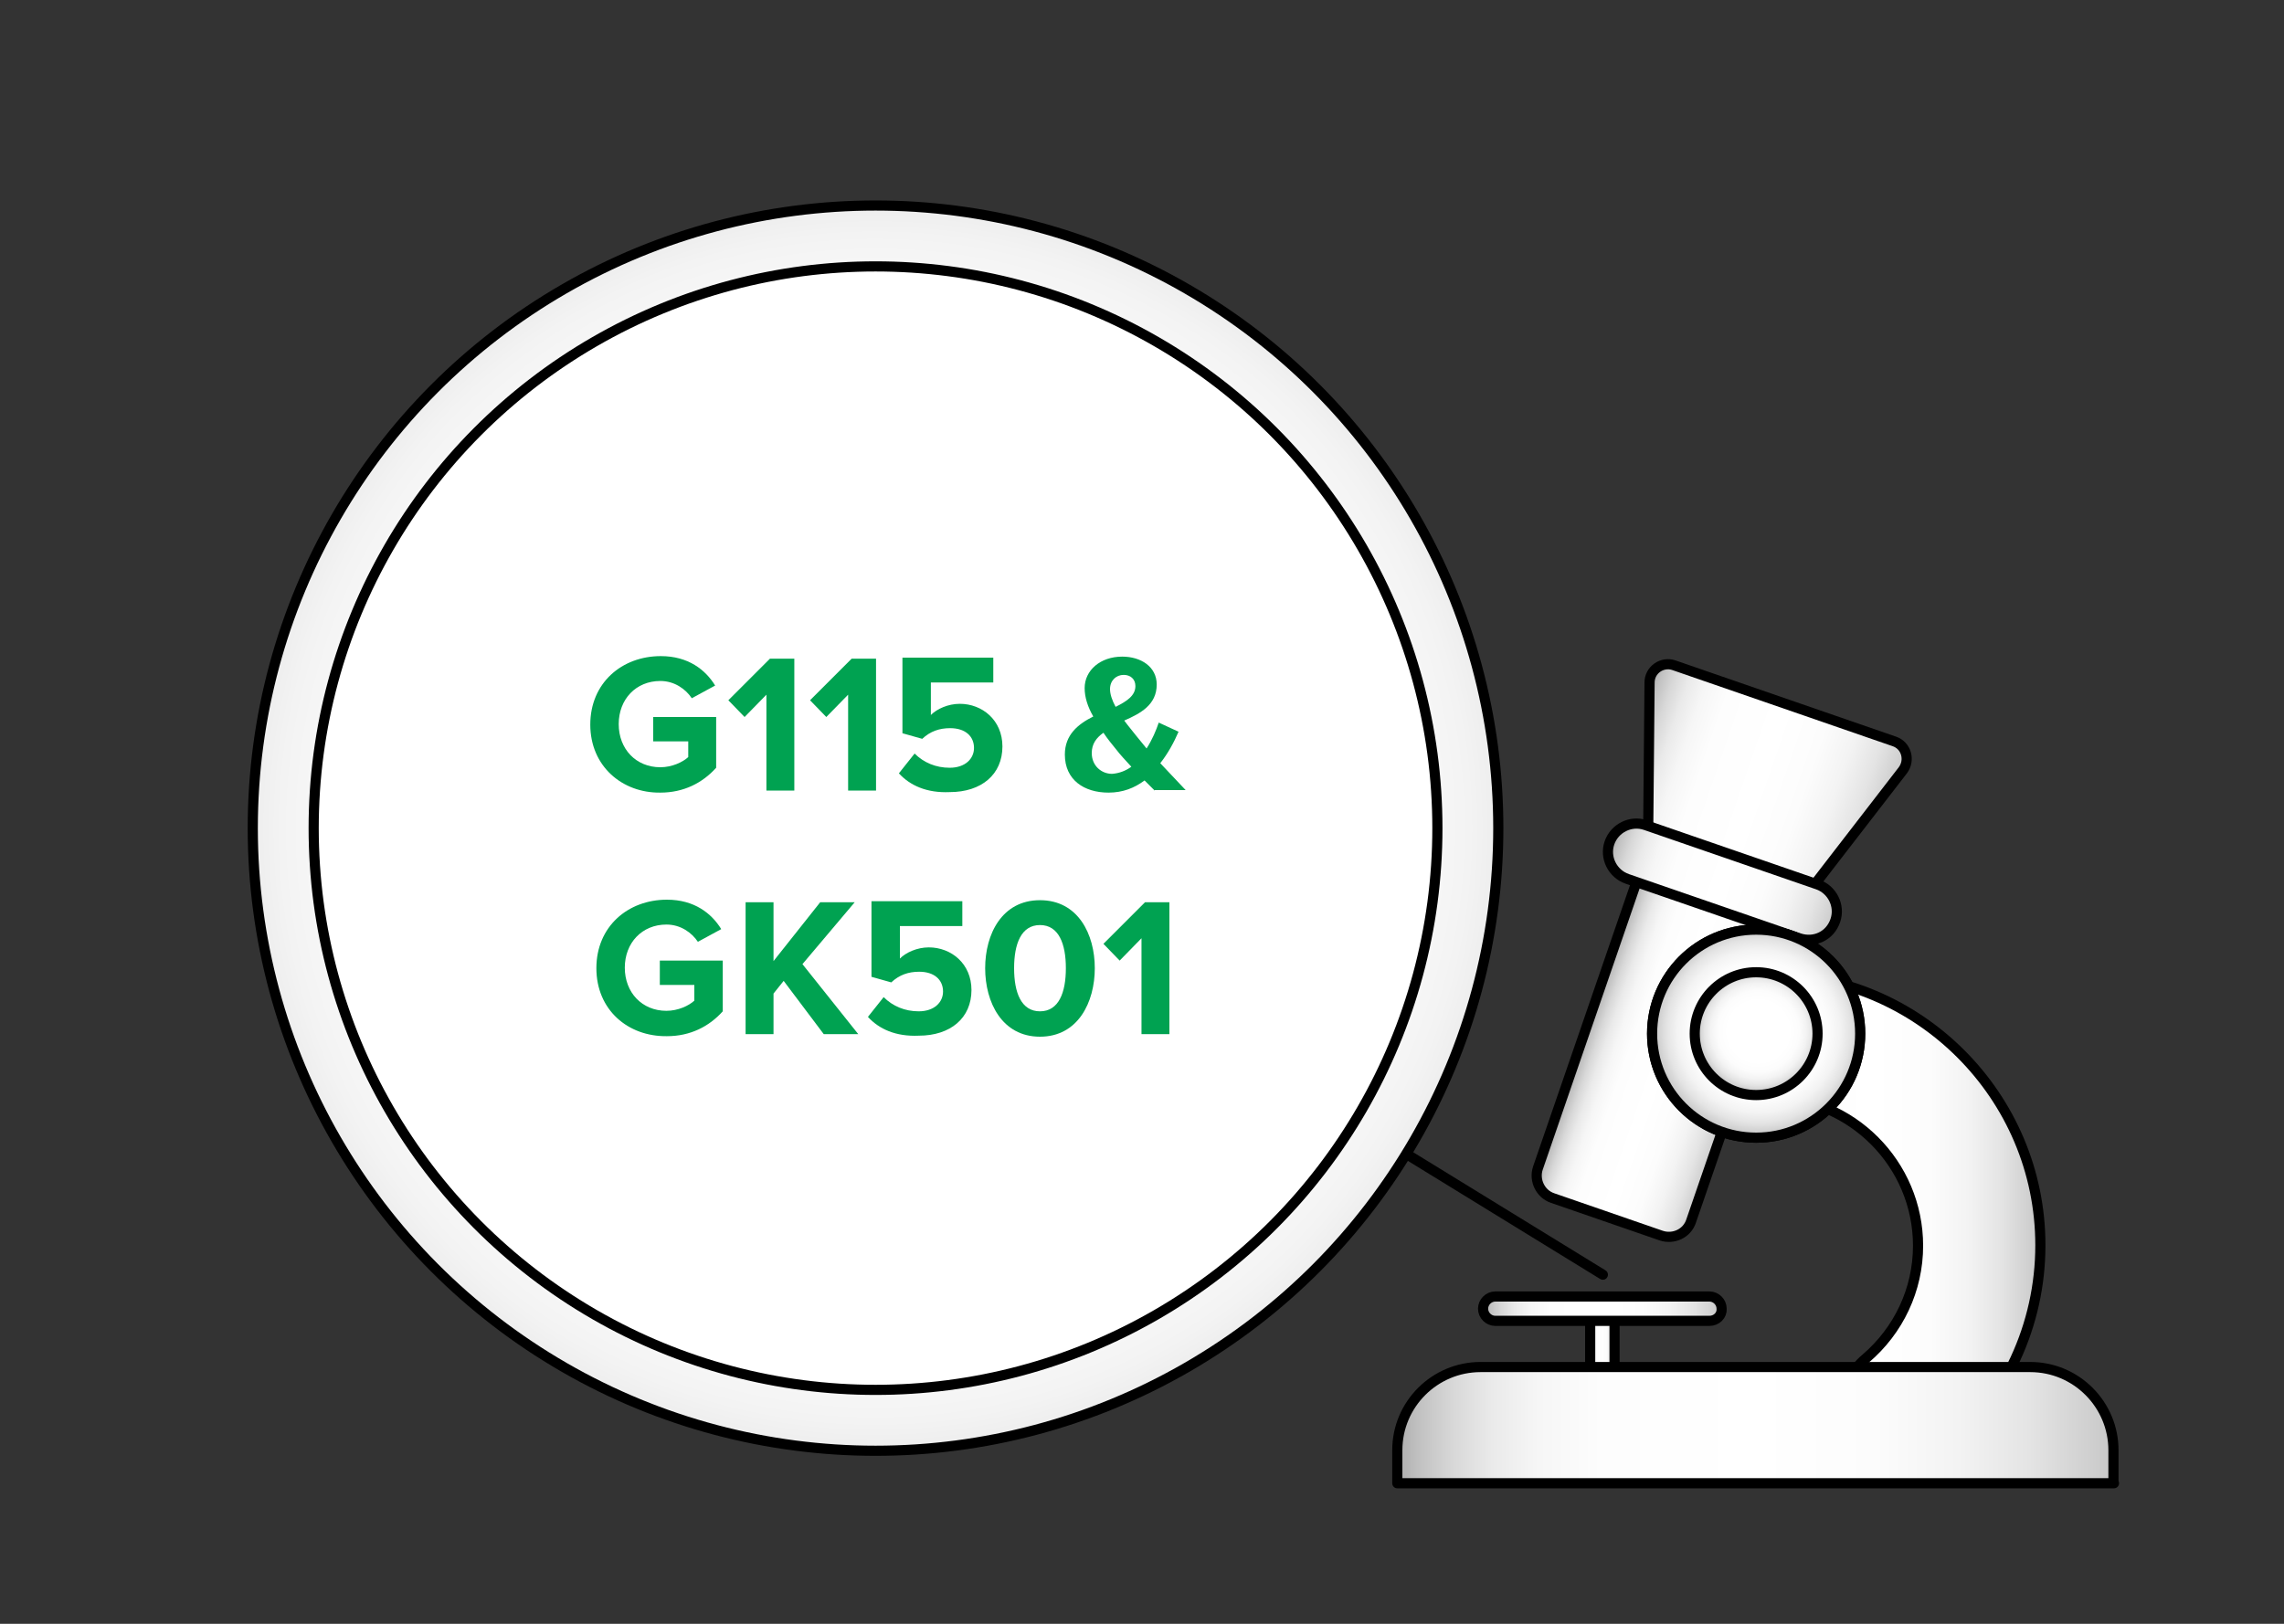
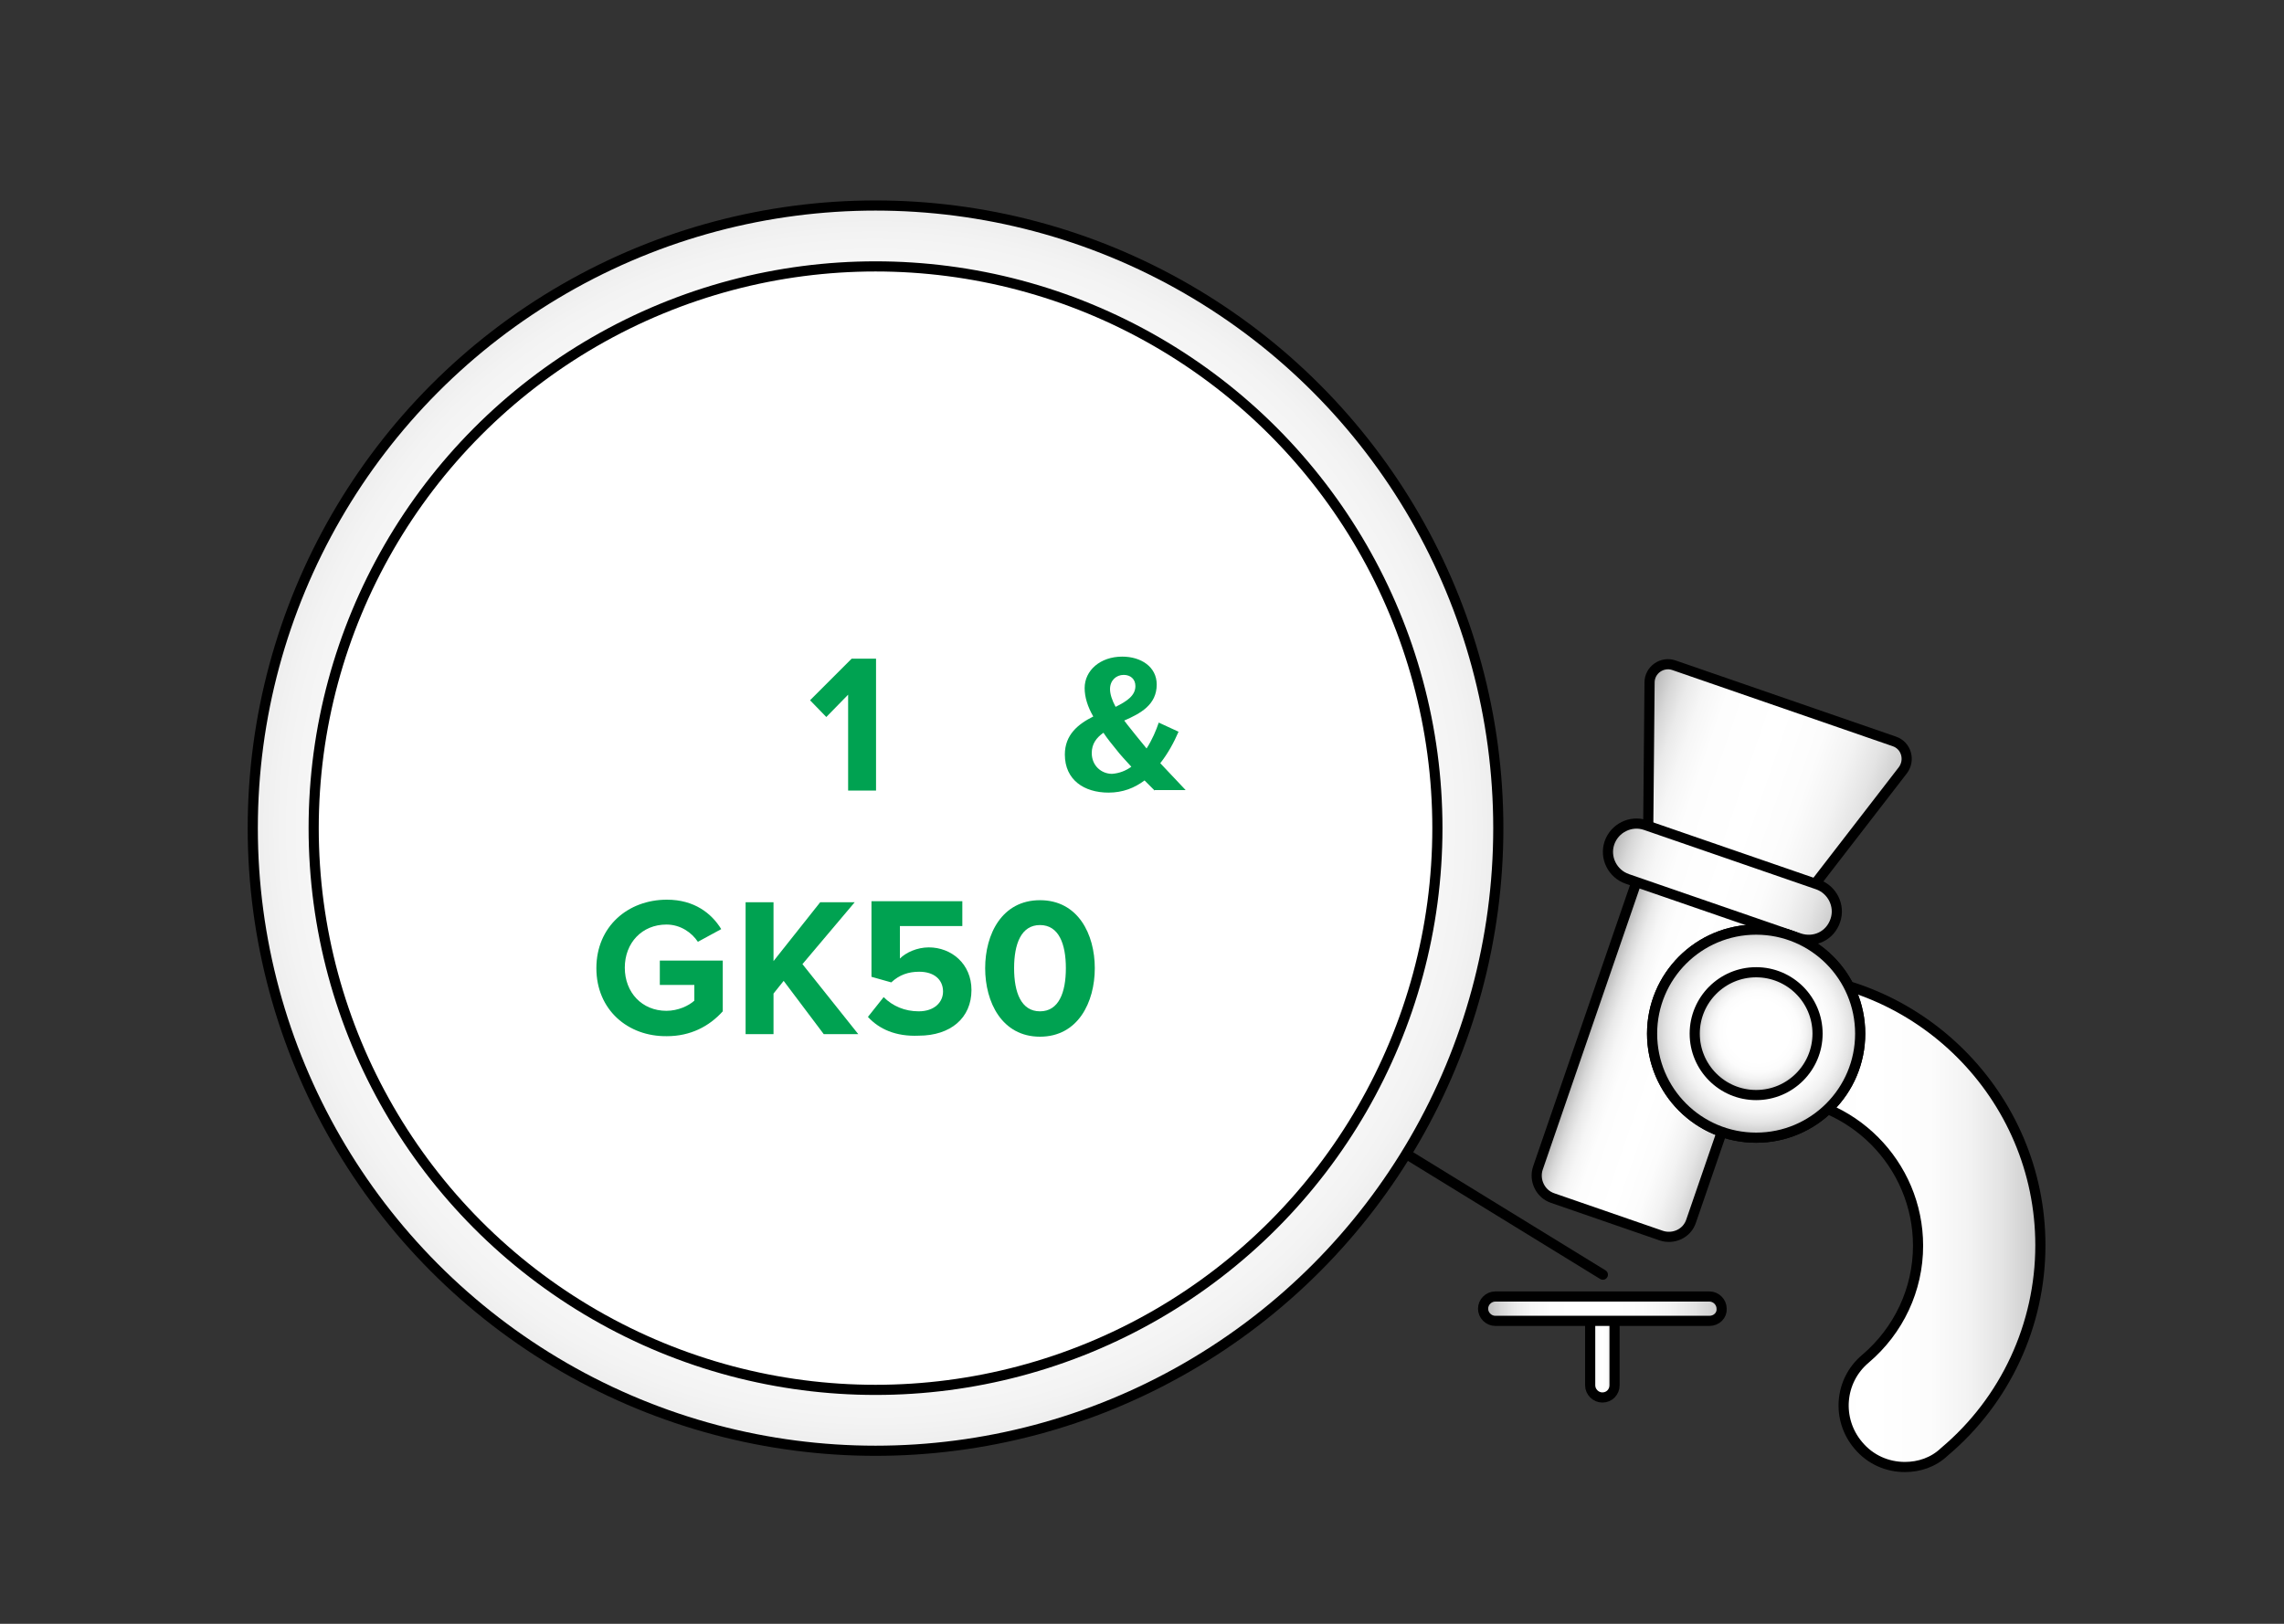
<svg xmlns="http://www.w3.org/2000/svg" version="1.0" id="Layer_3" x="0px" y="0px" viewBox="0 0 450 320" style="enable-background:new 0 0 450 320;" xml:space="preserve">
  <rect x="0" y="0" width="450" height="320" fill="#333333" stroke="none" />
  <style type="text/css">
	.st0{fill:url(#SVGID_1_);}
	.st1{fill:#9F93BC;}
	.st2{fill:url(#SVGID_2_);}
	.st3{fill:#F15A29;}
	.st4{fill:url(#SVGID_3_);}
	.st5{fill:url(#SVGID_4_);}
	.st6{fill:#FBB040;}
	.st7{fill:url(#SVGID_5_);stroke:#000000;stroke-width:2;stroke-linecap:round;stroke-linejoin:round;stroke-miterlimit:10;}
	.st8{opacity:0.2;clip-path:url(#SVGID_7_);}
	.st9{fill:none;stroke:#000000;stroke-width:2;stroke-linecap:round;stroke-linejoin:round;stroke-miterlimit:10;}
	.st10{clip-path:url(#SVGID_7_);}
	.st11{fill:none;stroke:#000000;stroke-miterlimit:10;}
	.st12{fill:#77BC43;stroke:#000000;stroke-miterlimit:10;}
	.st13{fill:url(#SVGID_8_);stroke:#000000;stroke-width:2;stroke-linecap:round;stroke-linejoin:round;stroke-miterlimit:10;}
	.st14{fill:#9F93BC;stroke:#000000;stroke-linecap:round;stroke-linejoin:round;stroke-miterlimit:10;}
	.st15{fill:#9F93BC;stroke:#000000;stroke-miterlimit:10;}
	.st16{fill:url(#SVGID_9_);stroke:#000000;stroke-width:2;stroke-linecap:round;stroke-linejoin:round;stroke-miterlimit:10;}
	.st17{fill:url(#SVGID_10_);stroke:#000000;stroke-linecap:round;stroke-linejoin:round;stroke-miterlimit:10;}
	.st18{fill:none;stroke:#000000;stroke-linecap:round;stroke-linejoin:round;stroke-miterlimit:10;}
	.st19{fill:url(#SVGID_11_);stroke:#000000;stroke-linecap:round;stroke-linejoin:round;stroke-miterlimit:10;}
	.st20{fill:url(#SVGID_12_);stroke:#000000;stroke-linecap:round;stroke-linejoin:round;stroke-miterlimit:10;}
	.st21{fill:url(#SVGID_13_);stroke:#000000;stroke-linecap:round;stroke-linejoin:round;stroke-miterlimit:10;}
	.st22{fill:#E91B2F;}
	.st23{fill:url(#SVGID_14_);stroke:#000000;stroke-width:2;stroke-linecap:round;stroke-linejoin:round;stroke-miterlimit:10;}
	.st24{clip-path:url(#SVGID_16_);}
	.st25{fill:url(#SVGID_17_);stroke:#000000;stroke-width:2;stroke-linecap:round;stroke-linejoin:round;stroke-miterlimit:10;}
	.st26{fill:url(#SVGID_18_);stroke:#000000;stroke-linecap:round;stroke-linejoin:round;stroke-miterlimit:10;}
	.st27{fill:url(#SVGID_19_);stroke:#000000;stroke-linecap:round;stroke-linejoin:round;stroke-miterlimit:10;}
	.st28{fill:url(#SVGID_20_);stroke:#000000;stroke-width:0.5;stroke-linecap:round;stroke-linejoin:round;stroke-miterlimit:10;}
	.st29{fill:url(#SVGID_21_);stroke:#000000;stroke-width:2;stroke-linecap:round;stroke-linejoin:round;stroke-miterlimit:10;}
	.st30{fill:url(#SVGID_22_);stroke:#000000;stroke-width:2;stroke-miterlimit:10;}
	.st31{fill:url(#SVGID_23_);stroke:#000000;stroke-width:2;stroke-miterlimit:10;}
	.st32{fill:url(#SVGID_24_);stroke:#000000;stroke-width:2;stroke-miterlimit:10;}
	.st33{fill:#0B80A4;}
	.st34{clip-path:url(#SVGID_26_);}
	.st35{fill:none;stroke:#FFFFFF;stroke-width:1.753;stroke-miterlimit:10;}
	.st36{fill:none;stroke:#000000;stroke-width:2;stroke-miterlimit:10;}
	.st37{fill:url(#SVGID_27_);stroke:#000000;stroke-width:4;stroke-miterlimit:10;}
	.st38{fill:url(#SVGID_28_);stroke:#000000;stroke-width:4;stroke-miterlimit:10;}
	.st39{fill:url(#SVGID_29_);stroke:#000000;stroke-width:4;stroke-miterlimit:10;}
	.st40{clip-path:url(#SVGID_31_);}
	.st41{fill:none;stroke:#FFFFFF;stroke-width:0.453;stroke-miterlimit:10;}
	.st42{fill:none;stroke:#000000;stroke-width:4;stroke-miterlimit:10;}
	.st43{fill:url(#SVGID_32_);stroke:#000000;stroke-width:4;stroke-miterlimit:10;}
	.st44{fill:url(#SVGID_33_);stroke:#000000;stroke-width:4;stroke-miterlimit:10;}
	.st45{fill:url(#SVGID_34_);stroke:#000000;stroke-width:4;stroke-miterlimit:10;}
	.st46{clip-path:url(#SVGID_36_);}
	.st47{fill:url(#SVGID_37_);stroke:#000000;stroke-width:4;stroke-miterlimit:10;}
	.st48{fill:url(#SVGID_38_);stroke:#000000;stroke-width:4;stroke-miterlimit:10;}
	.st49{fill:url(#SVGID_39_);stroke:#000000;stroke-width:4;stroke-miterlimit:10;}
	.st50{clip-path:url(#SVGID_41_);}
	.st51{fill:url(#SVGID_42_);stroke:#000000;stroke-width:4;stroke-miterlimit:10;}
	.st52{fill:url(#SVGID_43_);stroke:#000000;stroke-width:4;stroke-miterlimit:10;}
	.st53{fill:url(#SVGID_44_);stroke:#000000;stroke-width:4;stroke-miterlimit:10;}
	.st54{clip-path:url(#SVGID_46_);}
	.st55{fill:url(#SVGID_47_);stroke:#000000;stroke-width:4;stroke-miterlimit:10;}
	.st56{fill:url(#SVGID_48_);stroke:#000000;stroke-width:4;stroke-miterlimit:10;}
	.st57{fill:url(#SVGID_49_);stroke:#000000;stroke-width:4;stroke-miterlimit:10;}
	.st58{clip-path:url(#SVGID_51_);}
	.st59{fill:url(#SVGID_52_);stroke:#000000;stroke-width:4;stroke-miterlimit:10;}
	.st60{fill:url(#SVGID_53_);stroke:#000000;stroke-width:4;stroke-miterlimit:10;}
	.st61{fill:url(#SVGID_54_);stroke:#000000;stroke-width:4;stroke-miterlimit:10;}
	.st62{clip-path:url(#SVGID_56_);}
	.st63{fill:url(#SVGID_57_);stroke:#000000;stroke-width:4;stroke-miterlimit:10;}
	.st64{fill:url(#SVGID_58_);stroke:#000000;stroke-width:4;stroke-miterlimit:10;}
	.st65{fill:url(#SVGID_59_);stroke:#000000;stroke-width:4;stroke-miterlimit:10;}
	.st66{clip-path:url(#SVGID_61_);}
	.st67{fill:url(#SVGID_62_);stroke:#000000;stroke-width:4;stroke-miterlimit:10;}
	.st68{fill:url(#SVGID_63_);stroke:#000000;stroke-width:4;stroke-miterlimit:10;}
	.st69{fill:url(#SVGID_64_);stroke:#000000;stroke-width:4;stroke-miterlimit:10;}
	.st70{clip-path:url(#SVGID_66_);}
	.st71{fill:url(#SVGID_67_);stroke:#000000;stroke-width:4;stroke-miterlimit:10;}
	.st72{fill:url(#SVGID_68_);stroke:#000000;stroke-width:4;stroke-miterlimit:10;}
	.st73{fill:url(#SVGID_69_);stroke:#000000;stroke-width:4;stroke-miterlimit:10;}
	.st74{clip-path:url(#SVGID_71_);}
	.st75{fill:none;stroke:#FFFFFF;stroke-width:0.5;stroke-miterlimit:10;}
	.st76{fill:url(#SVGID_72_);stroke:#000000;stroke-width:4;stroke-miterlimit:10;}
	.st77{fill:url(#SVGID_73_);stroke:#000000;stroke-width:4;stroke-miterlimit:10;}
	.st78{fill:url(#SVGID_74_);stroke:#000000;stroke-width:4;stroke-miterlimit:10;}
	.st79{clip-path:url(#SVGID_76_);}
	.st80{fill:url(#SVGID_77_);stroke:#000000;stroke-width:4;stroke-miterlimit:10;}
	.st81{fill:url(#SVGID_78_);stroke:#000000;stroke-width:4;stroke-miterlimit:10;}
	.st82{fill:url(#SVGID_79_);stroke:#000000;stroke-width:4;stroke-miterlimit:10;}
	.st83{clip-path:url(#SVGID_81_);}
	.st84{fill:url(#SVGID_82_);stroke:#000000;stroke-width:4;stroke-miterlimit:10;}
	.st85{fill:url(#SVGID_83_);stroke:#000000;stroke-width:4;stroke-miterlimit:10;}
	.st86{fill:url(#SVGID_84_);stroke:#000000;stroke-width:4;stroke-miterlimit:10;}
	.st87{clip-path:url(#SVGID_86_);}
	.st88{fill:url(#SVGID_87_);stroke:#000000;stroke-width:4;stroke-miterlimit:10;}
	.st89{fill:url(#SVGID_88_);stroke:#000000;stroke-width:4;stroke-miterlimit:10;}
	.st90{fill:url(#SVGID_89_);stroke:#000000;stroke-width:4;stroke-miterlimit:10;}
	.st91{clip-path:url(#SVGID_91_);}
	.st92{fill:url(#SVGID_92_);stroke:#000000;stroke-width:4;stroke-miterlimit:10;}
	.st93{fill:url(#SVGID_93_);stroke:#000000;stroke-width:4;stroke-miterlimit:10;}
	.st94{fill:url(#SVGID_94_);stroke:#000000;stroke-width:4;stroke-miterlimit:10;}
	.st95{clip-path:url(#SVGID_96_);}
	.st96{fill:#0B80A4;stroke:#000000;stroke-width:4;stroke-miterlimit:10;}
	.st97{fill:url(#SVGID_97_);stroke:#000000;stroke-width:4;stroke-miterlimit:10;}
	.st98{clip-path:url(#SVGID_99_);}
	.st99{fill:none;stroke:#FFFFFF;stroke-width:0.447;stroke-miterlimit:10;}
	.st100{fill:url(#SVGID_100_);stroke:#000000;stroke-width:4;stroke-miterlimit:10;}
	.st101{clip-path:url(#SVGID_102_);}
	.st102{fill:url(#SVGID_103_);stroke:#000000;stroke-width:4;stroke-miterlimit:10;}
	.st103{clip-path:url(#SVGID_105_);}
	.st104{fill:url(#SVGID_106_);stroke:#000000;stroke-width:4;stroke-miterlimit:10;}
	.st105{clip-path:url(#SVGID_108_);}
	.st106{fill:url(#SVGID_109_);stroke:#000000;stroke-width:4;stroke-miterlimit:10;}
	.st107{fill:url(#SVGID_110_);stroke:#000000;stroke-width:4;stroke-miterlimit:10;}
	.st108{clip-path:url(#SVGID_112_);}
	.st109{fill:url(#SVGID_113_);stroke:#000000;stroke-width:4;stroke-miterlimit:10;}
	.st110{fill:url(#SVGID_114_);stroke:#000000;stroke-width:4;stroke-miterlimit:10;}
	.st111{clip-path:url(#SVGID_116_);}
	.st112{fill:url(#SVGID_117_);stroke:#000000;stroke-width:4;stroke-miterlimit:10;}
	.st113{fill:url(#SVGID_118_);stroke:#000000;stroke-width:4;stroke-miterlimit:10;}
	.st114{clip-path:url(#SVGID_120_);}
	.st115{fill:url(#SVGID_121_);stroke:#000000;stroke-width:4;stroke-miterlimit:10;}
	.st116{fill:url(#SVGID_122_);stroke:#000000;stroke-width:4;stroke-miterlimit:10;}
	.st117{clip-path:url(#SVGID_124_);}
	.st118{fill:url(#SVGID_125_);stroke:#000000;stroke-width:4;stroke-miterlimit:10;}
	.st119{fill:url(#SVGID_126_);stroke:#000000;stroke-width:4;stroke-miterlimit:10;}
	.st120{fill:url(#SVGID_127_);stroke:#000000;stroke-width:4;stroke-miterlimit:10;}
	.st121{clip-path:url(#SVGID_129_);}
	.st122{fill:url(#SVGID_130_);stroke:#000000;stroke-width:4;stroke-miterlimit:10;}
	.st123{fill:url(#SVGID_131_);stroke:#000000;stroke-width:4;stroke-miterlimit:10;}
	.st124{fill:url(#SVGID_132_);stroke:#000000;stroke-width:4;stroke-miterlimit:10;}
	.st125{clip-path:url(#SVGID_134_);}
	.st126{fill:url(#SVGID_135_);stroke:#000000;stroke-width:2;stroke-linecap:round;stroke-linejoin:round;stroke-miterlimit:10;}
	.st127{clip-path:url(#SVGID_137_);}
	.st128{opacity:0.2;}
	.st129{fill:#004C76;stroke:#000000;stroke-miterlimit:10;}
	.st130{fill:none;}
	.st131{fill:url(#SVGID_138_);stroke:#000000;stroke-width:2;stroke-linecap:round;stroke-linejoin:round;stroke-miterlimit:10;}
	.st132{opacity:0.2;clip-path:url(#SVGID_140_);}
	.st133{clip-path:url(#SVGID_140_);}
	.st134{fill:#EE6536;stroke:#000000;stroke-miterlimit:10;}
	.st135{fill:url(#SVGID_141_);}
	.st136{fill:#FFFFFF;}
	.st137{fill:url(#SVGID_142_);}
	.st138{fill:url(#SVGID_143_);}
	.st139{fill:url(#SVGID_144_);}
	.st140{fill:#FFFFFF;stroke:#000000;stroke-width:2;stroke-miterlimit:10;}
	.st141{fill:url(#SVGID_145_);}
	.st142{fill:url(#SVGID_146_);}
	.st143{fill:none;stroke:#000000;stroke-width:0.904;stroke-linecap:round;stroke-linejoin:round;stroke-miterlimit:10;}
	.st144{fill:url(#SVGID_147_);stroke:#000000;stroke-width:0.904;stroke-miterlimit:10;}
	.st145{fill:url(#SVGID_148_);stroke:#000000;stroke-width:0.904;stroke-miterlimit:10;}
	.st146{fill:url(#SVGID_149_);stroke:#000000;stroke-width:0.904;stroke-miterlimit:10;}
	.st147{fill:url(#SVGID_150_);stroke:#000000;stroke-width:0.904;stroke-miterlimit:10;}
	.st148{clip-path:url(#SVGID_152_);}
	.st149{fill:none;stroke:#FFFFFF;stroke-width:0.156;stroke-miterlimit:10;}
	.st150{fill:none;stroke:#000000;stroke-width:0.452;stroke-miterlimit:10;}
	.st151{fill:url(#SVGID_153_);stroke:#000000;stroke-width:0.904;stroke-miterlimit:10;}
	.st152{fill:url(#SVGID_154_);stroke:#000000;stroke-width:0.904;stroke-miterlimit:10;}
	.st153{fill:url(#SVGID_155_);stroke:#000000;stroke-width:0.904;stroke-miterlimit:10;}
	.st154{clip-path:url(#SVGID_157_);}
	.st155{fill:url(#SVGID_158_);stroke:#000000;stroke-width:0.904;stroke-miterlimit:10;}
	.st156{fill:url(#SVGID_159_);stroke:#000000;stroke-width:0.904;stroke-miterlimit:10;}
	.st157{fill:url(#SVGID_160_);stroke:#000000;stroke-width:0.904;stroke-miterlimit:10;}
	.st158{clip-path:url(#SVGID_162_);}
	.st159{fill:url(#SVGID_163_);stroke:#000000;stroke-width:0.904;stroke-miterlimit:10;}
	.st160{fill:url(#SVGID_164_);stroke:#000000;stroke-width:0.904;stroke-miterlimit:10;}
	.st161{fill:url(#SVGID_165_);stroke:#000000;stroke-width:0.904;stroke-miterlimit:10;}
	.st162{clip-path:url(#SVGID_167_);}
	.st163{fill:url(#SVGID_168_);stroke:#000000;stroke-width:0.904;stroke-miterlimit:10;}
	.st164{fill:url(#SVGID_169_);stroke:#000000;stroke-width:0.904;stroke-miterlimit:10;}
	.st165{fill:url(#SVGID_170_);stroke:#000000;stroke-width:0.904;stroke-miterlimit:10;}
	.st166{clip-path:url(#SVGID_172_);}
	.st167{fill:url(#SVGID_173_);stroke:#000000;stroke-width:0.904;stroke-miterlimit:10;}
	.st168{fill:url(#SVGID_174_);stroke:#000000;stroke-width:0.904;stroke-miterlimit:10;}
	.st169{fill:url(#SVGID_175_);stroke:#000000;stroke-width:0.904;stroke-miterlimit:10;}
	.st170{clip-path:url(#SVGID_177_);}
	.st171{fill:url(#SVGID_178_);stroke:#000000;stroke-width:0.904;stroke-miterlimit:10;}
	.st172{fill:url(#SVGID_179_);stroke:#000000;stroke-width:0.904;stroke-miterlimit:10;}
	.st173{clip-path:url(#SVGID_181_);}
	.st174{fill:none;stroke:#FFFFFF;stroke-width:0.153;stroke-miterlimit:10;}
	.st175{fill:url(#SVGID_182_);stroke:#000000;stroke-width:0.904;stroke-miterlimit:10;}
	.st176{fill:url(#SVGID_183_);stroke:#000000;stroke-width:0.904;stroke-miterlimit:10;}
	.st177{clip-path:url(#SVGID_185_);}
	.st178{fill:url(#SVGID_186_);}
	.st179{fill:none;stroke:#000000;stroke-width:0.904;stroke-miterlimit:10;}
	.st180{fill:url(#SVGID_187_);stroke:#000000;stroke-width:0.904;stroke-miterlimit:10;}
	.st181{fill:url(#SVGID_188_);stroke:url(#SVGID_189_);stroke-width:0.42;stroke-miterlimit:10;}
	.st182{clip-path:url(#SVGID_191_);}
	.st183{fill:none;stroke:#FFFFFF;stroke-width:0.202;stroke-miterlimit:10;}
	.st184{fill:url(#SVGID_192_);stroke:#000000;stroke-width:0.904;stroke-miterlimit:10;}
	.st185{fill:url(#SVGID_193_);stroke:#000000;stroke-width:0.904;stroke-miterlimit:10;}
	.st186{fill:url(#SVGID_194_);stroke:#000000;stroke-width:0.904;stroke-miterlimit:10;}
	.st187{clip-path:url(#SVGID_196_);}
	.st188{fill:none;stroke:#FFFFFF;stroke-width:0.205;stroke-miterlimit:10;}
	.st189{fill:url(#SVGID_197_);stroke:#000000;stroke-width:0.904;stroke-miterlimit:10;}
	.st190{fill:url(#SVGID_198_);stroke:#000000;stroke-width:0.904;stroke-miterlimit:10;}
	.st191{fill:url(#SVGID_199_);stroke:#000000;stroke-width:0.904;stroke-miterlimit:10;}
	.st192{clip-path:url(#SVGID_201_);}
	.st193{fill:url(#SVGID_202_);stroke:#000000;stroke-width:0.904;stroke-miterlimit:10;}
	.st194{fill:url(#SVGID_203_);stroke:#000000;stroke-width:0.904;stroke-miterlimit:10;}
	.st195{fill:url(#SVGID_204_);stroke:#000000;stroke-width:0.904;stroke-miterlimit:10;}
	.st196{clip-path:url(#SVGID_206_);}
	.st197{fill:url(#SVGID_207_);stroke:#000000;stroke-width:0.904;stroke-miterlimit:10;}
	.st198{fill:url(#SVGID_208_);stroke:#000000;stroke-width:0.904;stroke-miterlimit:10;}
	.st199{fill:url(#SVGID_209_);stroke:#000000;stroke-width:0.904;stroke-miterlimit:10;}
	.st200{clip-path:url(#SVGID_211_);}
	.st201{fill:url(#SVGID_212_);stroke:#000000;stroke-width:0.904;stroke-miterlimit:10;}
	.st202{fill:url(#SVGID_213_);stroke:#000000;stroke-width:0.904;stroke-miterlimit:10;}
	.st203{fill:url(#SVGID_214_);stroke:#000000;stroke-width:0.904;stroke-miterlimit:10;}
	.st204{clip-path:url(#SVGID_216_);}
	.st205{fill:url(#SVGID_217_);stroke:#000000;stroke-width:0.904;stroke-miterlimit:10;}
	.st206{fill:url(#SVGID_218_);stroke:#000000;stroke-width:0.904;stroke-miterlimit:10;}
	.st207{fill:url(#SVGID_219_);stroke:#000000;stroke-width:0.904;stroke-miterlimit:10;}
	.st208{clip-path:url(#SVGID_221_);}
	.st209{fill:url(#SVGID_222_);stroke:#000000;stroke-width:0.904;stroke-miterlimit:10;}
	.st210{fill:url(#SVGID_223_);stroke:#000000;stroke-width:0.904;stroke-miterlimit:10;}
	.st211{fill:url(#SVGID_224_);stroke:#000000;stroke-width:0.904;stroke-miterlimit:10;}
	.st212{clip-path:url(#SVGID_226_);}
	.st213{fill:url(#SVGID_227_);stroke:#000000;stroke-width:0.904;stroke-miterlimit:10;}
	.st214{fill:url(#SVGID_228_);stroke:#000000;stroke-width:0.904;stroke-miterlimit:10;}
	.st215{fill:url(#SVGID_229_);stroke:#000000;stroke-width:0.904;stroke-miterlimit:10;}
	.st216{clip-path:url(#SVGID_231_);}
	.st217{fill:#0B80A4;stroke:#000000;stroke-width:0.904;stroke-miterlimit:10;}
	.st218{fill:url(#SVGID_232_);stroke:#000000;stroke-width:0.904;stroke-miterlimit:10;}
	.st219{clip-path:url(#SVGID_234_);}
	.st220{fill:url(#SVGID_235_);stroke:#000000;stroke-width:0.904;stroke-miterlimit:10;}
	.st221{clip-path:url(#SVGID_237_);}
	.st222{fill:url(#SVGID_238_);stroke:#000000;stroke-width:0.904;stroke-miterlimit:10;}
	.st223{clip-path:url(#SVGID_240_);}
	.st224{fill:url(#SVGID_241_);stroke:#000000;stroke-width:0.904;stroke-miterlimit:10;}
	.st225{clip-path:url(#SVGID_243_);}
	.st226{fill:url(#SVGID_244_);stroke:#000000;stroke-width:0.904;stroke-miterlimit:10;}
	.st227{fill:url(#SVGID_245_);stroke:#000000;stroke-width:0.904;stroke-miterlimit:10;}
	.st228{clip-path:url(#SVGID_247_);}
	.st229{fill:url(#SVGID_248_);stroke:#000000;stroke-width:0.904;stroke-miterlimit:10;}
	.st230{fill:url(#SVGID_249_);stroke:#000000;stroke-width:0.904;stroke-miterlimit:10;}
	.st231{clip-path:url(#SVGID_251_);}
	.st232{fill:url(#SVGID_252_);stroke:#000000;stroke-width:0.904;stroke-miterlimit:10;}
	.st233{fill:url(#SVGID_253_);stroke:#000000;stroke-width:0.904;stroke-miterlimit:10;}
	.st234{clip-path:url(#SVGID_255_);}
	.st235{fill:url(#SVGID_256_);stroke:#000000;stroke-width:0.904;stroke-miterlimit:10;}
	.st236{fill:url(#SVGID_257_);stroke:#000000;stroke-width:0.904;stroke-miterlimit:10;}
	.st237{clip-path:url(#SVGID_259_);}
	.st238{fill:url(#SVGID_260_);stroke:#000000;stroke-width:2;stroke-linecap:round;stroke-linejoin:round;stroke-miterlimit:10;}
	.st239{fill:url(#SVGID_261_);stroke:#000000;stroke-width:2;stroke-linecap:round;stroke-linejoin:round;stroke-miterlimit:10;}
	.st240{fill:url(#SVGID_262_);stroke:#000000;stroke-width:2;stroke-linecap:round;stroke-linejoin:round;stroke-miterlimit:10;}
	.st241{fill:url(#SVGID_263_);stroke:#000000;stroke-width:2;stroke-linecap:round;stroke-linejoin:round;stroke-miterlimit:10;}
	.st242{fill:url(#SVGID_264_);stroke:#000000;stroke-width:2;stroke-linecap:round;stroke-linejoin:round;stroke-miterlimit:10;}
	.st243{fill:url(#SVGID_265_);stroke:#000000;stroke-width:2;stroke-linecap:round;stroke-linejoin:round;stroke-miterlimit:10;}
	.st244{fill:url(#SVGID_266_);stroke:#000000;stroke-width:2;stroke-linecap:round;stroke-linejoin:round;stroke-miterlimit:10;}
	.st245{fill:url(#SVGID_267_);stroke:#000000;stroke-width:2;stroke-linecap:round;stroke-linejoin:round;stroke-miterlimit:10;}
	.st246{fill:url(#SVGID_268_);stroke:#000000;stroke-width:2;stroke-linecap:round;stroke-linejoin:round;stroke-miterlimit:10;}
	.st247{fill:url(#SVGID_269_);stroke:#000000;stroke-width:2;stroke-linecap:round;stroke-linejoin:round;stroke-miterlimit:10;}
	.st248{fill:url(#SVGID_270_);stroke:#000000;stroke-width:2;stroke-linecap:round;stroke-linejoin:round;stroke-miterlimit:10;}
	.st249{fill:url(#SVGID_271_);stroke:#000000;stroke-width:2;stroke-linecap:round;stroke-linejoin:round;stroke-miterlimit:10;}
	.st250{fill:#FFFFFF;stroke:#000000;stroke-width:2;stroke-linecap:round;stroke-linejoin:round;stroke-miterlimit:10;}
	.st251{fill:#004C76;}
	.st252{fill:url(#SVGID_272_);stroke:#000000;stroke-width:2;stroke-linecap:round;stroke-linejoin:round;stroke-miterlimit:10;}
	.st253{fill:url(#SVGID_273_);stroke:#000000;stroke-width:2;stroke-linecap:round;stroke-linejoin:round;stroke-miterlimit:10;}
	.st254{fill:url(#SVGID_274_);stroke:#000000;stroke-width:2;stroke-linecap:round;stroke-linejoin:round;stroke-miterlimit:10;}
	.st255{fill:url(#SVGID_275_);stroke:#000000;stroke-width:2;stroke-linecap:round;stroke-linejoin:round;stroke-miterlimit:10;}
	.st256{fill:url(#SVGID_276_);stroke:#000000;stroke-width:2;stroke-linecap:round;stroke-linejoin:round;stroke-miterlimit:10;}
	.st257{fill:url(#SVGID_277_);stroke:#000000;stroke-width:2;stroke-linecap:round;stroke-linejoin:round;stroke-miterlimit:10;}
	.st258{fill:url(#SVGID_278_);stroke:#000000;stroke-width:2;stroke-linecap:round;stroke-linejoin:round;stroke-miterlimit:10;}
	.st259{fill:url(#SVGID_279_);stroke:#000000;stroke-width:2;stroke-linecap:round;stroke-linejoin:round;stroke-miterlimit:10;}
	.st260{fill:url(#SVGID_280_);stroke:#000000;stroke-width:2;stroke-linecap:round;stroke-linejoin:round;stroke-miterlimit:10;}
	.st261{fill:url(#SVGID_281_);stroke:#000000;stroke-width:2;stroke-linecap:round;stroke-linejoin:round;stroke-miterlimit:10;}
	.st262{fill:url(#SVGID_282_);stroke:#000000;stroke-width:2;stroke-linecap:round;stroke-linejoin:round;stroke-miterlimit:10;}
	.st263{fill:url(#SVGID_283_);stroke:#000000;stroke-width:2;stroke-linecap:round;stroke-linejoin:round;stroke-miterlimit:10;}
	.st264{fill:#00A251;}
	.st265{fill:url(#SVGID_284_);stroke:#000000;stroke-width:2;stroke-linecap:round;stroke-linejoin:round;stroke-miterlimit:10;}
	.st266{fill:url(#SVGID_285_);stroke:#000000;stroke-width:2;stroke-linecap:round;stroke-linejoin:round;stroke-miterlimit:10;}
	.st267{fill:url(#SVGID_286_);stroke:#000000;stroke-width:2;stroke-linecap:round;stroke-linejoin:round;stroke-miterlimit:10;}
	.st268{fill:url(#SVGID_287_);stroke:#000000;stroke-width:2;stroke-linecap:round;stroke-linejoin:round;stroke-miterlimit:10;}
	.st269{fill:url(#SVGID_288_);stroke:#000000;stroke-width:2;stroke-linecap:round;stroke-linejoin:round;stroke-miterlimit:10;}
	.st270{fill:url(#SVGID_289_);stroke:#000000;stroke-width:2;stroke-linecap:round;stroke-linejoin:round;stroke-miterlimit:10;}
	.st271{fill:url(#SVGID_290_);stroke:#000000;stroke-width:2;stroke-linecap:round;stroke-linejoin:round;stroke-miterlimit:10;}
	.st272{fill:url(#SVGID_291_);stroke:#000000;stroke-width:2;stroke-linecap:round;stroke-linejoin:round;stroke-miterlimit:10;}
	.st273{fill:url(#SVGID_292_);stroke:#000000;stroke-width:2;stroke-linecap:round;stroke-linejoin:round;stroke-miterlimit:10;}
	.st274{fill:url(#SVGID_293_);stroke:#000000;stroke-width:2;stroke-linecap:round;stroke-linejoin:round;stroke-miterlimit:10;}
	.st275{fill:url(#SVGID_294_);stroke:#000000;stroke-width:2;stroke-linecap:round;stroke-linejoin:round;stroke-miterlimit:10;}
	.st276{fill:url(#SVGID_295_);stroke:#000000;stroke-width:2;stroke-linecap:round;stroke-linejoin:round;stroke-miterlimit:10;}
	.st277{fill:#EE6536;}
	.st278{fill:url(#SVGID_296_);stroke:#000000;stroke-width:2;stroke-linecap:round;stroke-linejoin:round;stroke-miterlimit:10;}
	.st279{clip-path:url(#SVGID_298_);}
	.st280{fill:#23B286;stroke:#000000;stroke-linecap:round;stroke-linejoin:round;stroke-miterlimit:10;}
	.st281{fill:url(#SVGID_299_);stroke:#000000;stroke-width:2;stroke-linecap:round;stroke-linejoin:round;stroke-miterlimit:10;}
	.st282{fill:url(#SVGID_300_);stroke:#000000;stroke-width:2;stroke-linecap:round;stroke-linejoin:round;stroke-miterlimit:10;}
	.st283{fill:url(#SVGID_301_);stroke:#000000;stroke-width:2;stroke-linecap:round;stroke-linejoin:round;stroke-miterlimit:10;}
	.st284{fill:url(#SVGID_302_);stroke:#000000;stroke-width:2;stroke-linecap:round;stroke-linejoin:round;stroke-miterlimit:10;}
	.st285{fill:url(#SVGID_303_);stroke:#000000;stroke-width:2;stroke-linecap:round;stroke-linejoin:round;stroke-miterlimit:10;}
	.st286{fill:url(#SVGID_304_);stroke:#000000;stroke-width:2;stroke-linecap:round;stroke-linejoin:round;stroke-miterlimit:10;}
	.st287{fill:url(#SVGID_305_);stroke:#000000;stroke-width:2;stroke-linecap:round;stroke-linejoin:round;stroke-miterlimit:10;}
	.st288{fill:url(#SVGID_306_);stroke:#000000;stroke-width:2;stroke-linecap:round;stroke-linejoin:round;stroke-miterlimit:10;}
	.st289{fill:url(#SVGID_307_);stroke:#000000;stroke-width:2;stroke-linecap:round;stroke-linejoin:round;stroke-miterlimit:10;}
	.st290{fill:url(#SVGID_308_);stroke:#000000;stroke-width:2;stroke-linecap:round;stroke-linejoin:round;stroke-miterlimit:10;}
	.st291{fill:url(#SVGID_309_);stroke:#000000;stroke-width:2;stroke-linecap:round;stroke-linejoin:round;stroke-miterlimit:10;}
	.st292{fill:url(#SVGID_310_);stroke:#000000;stroke-width:2;stroke-linecap:round;stroke-linejoin:round;stroke-miterlimit:10;}
	.st293{fill:#23B286;}
	.st294{fill:url(#SVGID_311_);stroke:#000000;stroke-width:2;stroke-miterlimit:10;}
	.st295{fill:url(#SVGID_312_);stroke:#000000;stroke-width:2;stroke-miterlimit:10;}
	.st296{fill:url(#SVGID_313_);stroke:#000000;stroke-width:2;stroke-linecap:round;stroke-linejoin:round;stroke-miterlimit:10;}
	.st297{fill:#FFFFFF;stroke:#000100;stroke-linecap:round;stroke-linejoin:round;stroke-miterlimit:10;}
	.st298{fill:none;stroke:#000100;stroke-linecap:round;stroke-linejoin:round;stroke-miterlimit:10;}
	.st299{fill:#FFFFFF;stroke:#000000;stroke-linecap:round;stroke-linejoin:round;stroke-miterlimit:10;}
	.st300{fill:#EE6536;stroke:#000000;stroke-width:2;stroke-linecap:round;stroke-linejoin:round;stroke-miterlimit:10;}
	.st301{fill:url(#SVGID_314_);stroke:#000000;stroke-width:2;stroke-linecap:round;stroke-linejoin:round;stroke-miterlimit:10;}
	.st302{opacity:0.2;clip-path:url(#SVGID_316_);}
	.st303{clip-path:url(#SVGID_316_);}
	.st304{fill:#00A251;stroke:#000000;stroke-miterlimit:10;}
	.st305{fill:#00A251;stroke:#000000;stroke-width:2;stroke-linecap:round;stroke-linejoin:round;stroke-miterlimit:10;}
	.st306{fill:url(#SVGID_317_);stroke:#000000;stroke-width:2;stroke-miterlimit:10;}
	.st307{fill:url(#SVGID_318_);stroke:#000000;stroke-width:2;stroke-linecap:round;stroke-linejoin:round;stroke-miterlimit:10;}
	.st308{fill:url(#SVGID_319_);stroke:#000000;stroke-width:2;stroke-linecap:round;stroke-linejoin:round;stroke-miterlimit:10;}
	.st309{clip-path:url(#SVGID_321_);}
	.st310{fill:#0B80A4;stroke:#000000;stroke-miterlimit:10;}
	.st311{fill:url(#SVGID_322_);stroke:#000000;stroke-width:2;stroke-miterlimit:10;}
	.st312{fill:none;stroke:#0B80A2;stroke-width:1.298;stroke-miterlimit:10;}
	.st313{fill:#FFFFFF;stroke:#000100;stroke-miterlimit:10;}
	.st314{fill:url(#SVGID_323_);stroke:#000000;stroke-linecap:round;stroke-linejoin:round;stroke-miterlimit:10;}
	.st315{fill:none;stroke:#000100;stroke-miterlimit:10;}
	.st316{fill:url(#SVGID_324_);stroke:#000000;stroke-linecap:round;stroke-linejoin:round;stroke-miterlimit:10;}
	.st317{fill:url(#SVGID_325_);stroke:#000000;stroke-linecap:round;stroke-linejoin:round;stroke-miterlimit:10;}
	.st318{fill:url(#SVGID_326_);stroke:#000000;stroke-linecap:round;stroke-linejoin:round;stroke-miterlimit:10;}
	.st319{fill:url(#SVGID_327_);stroke:#000000;stroke-linecap:round;stroke-linejoin:round;stroke-miterlimit:10;}
	.st320{fill:url(#SVGID_328_);stroke:#000000;stroke-linecap:round;stroke-linejoin:round;stroke-miterlimit:10;}
	.st321{fill:url(#SVGID_329_);stroke:#000000;stroke-linecap:round;stroke-linejoin:round;stroke-miterlimit:10;}
	.st322{fill:url(#SVGID_330_);stroke:#000000;stroke-linecap:round;stroke-linejoin:round;stroke-miterlimit:10;}
	.st323{clip-path:url(#SVGID_332_);}
	.st324{fill:url(#SVGID_333_);stroke:#000000;stroke-linecap:round;stroke-linejoin:round;stroke-miterlimit:10;}
	.st325{fill:url(#SVGID_334_);stroke:#000000;stroke-linecap:round;stroke-linejoin:round;stroke-miterlimit:10;}
	.st326{fill:url(#SVGID_335_);stroke:#000000;stroke-linecap:round;stroke-linejoin:round;stroke-miterlimit:10;}
	.st327{fill:url(#SVGID_336_);stroke:#000000;stroke-linecap:round;stroke-linejoin:round;stroke-miterlimit:10;}
	.st328{fill:url(#SVGID_337_);stroke:#000000;stroke-linecap:round;stroke-linejoin:round;stroke-miterlimit:10;}
	.st329{fill:url(#SVGID_338_);stroke:#000000;stroke-linecap:round;stroke-linejoin:round;stroke-miterlimit:10;}
	.st330{fill:url(#SVGID_339_);stroke:#000000;stroke-linecap:round;stroke-linejoin:round;stroke-miterlimit:10;}
	.st331{fill:url(#SVGID_340_);stroke:#000000;stroke-linecap:round;stroke-linejoin:round;stroke-miterlimit:10;}
	.st332{fill:url(#SVGID_341_);stroke:#000000;stroke-linecap:round;stroke-linejoin:round;stroke-miterlimit:10;}
	.st333{fill:url(#SVGID_342_);stroke:#000000;stroke-linecap:round;stroke-linejoin:round;stroke-miterlimit:10;}
	.st334{fill:url(#SVGID_343_);stroke:#000000;stroke-linecap:round;stroke-linejoin:round;stroke-miterlimit:10;}
	.st335{fill:#000100;}
	.st336{fill:#0B80A7;}
	.st337{fill:#EE6536;stroke:#000000;stroke-width:2;stroke-miterlimit:10;}
	.st338{fill:#00A251;stroke:#000000;stroke-width:2;stroke-miterlimit:10;}
	.st339{fill:#004C76;stroke:#000000;stroke-width:2;stroke-miterlimit:10;}
	.st340{fill:#00886A;}
	.st341{fill:#00886A;stroke:#000000;stroke-width:2;stroke-miterlimit:10;}
	.st342{fill:#00886A;stroke:#000000;stroke-miterlimit:10;}
	.st343{fill:#E91B2F;stroke:#000000;stroke-width:2;stroke-miterlimit:10;}
	.st344{fill:#E91B2F;stroke:#000000;stroke-miterlimit:10;}
	.st345{fill:#9F93BC;stroke:#000000;stroke-width:2;stroke-miterlimit:10;}
	.st346{fill:#B06581;}
	.st347{fill:#B06581;stroke:#000000;stroke-width:2;stroke-miterlimit:10;}
	.st348{fill:#B06581;stroke:#000000;stroke-miterlimit:10;}
	.st349{fill:#4D60A7;}
	.st350{fill:#4D60A7;stroke:#000000;stroke-width:2;stroke-miterlimit:10;}
	.st351{fill:#4D60A7;stroke:#000000;stroke-miterlimit:10;}
	.st352{fill:#77BC43;}
	.st353{fill:#77BC43;stroke:#000000;stroke-width:2;stroke-miterlimit:10;}
	.st354{fill:#2B9FDA;}
	.st355{fill:#F15A29;stroke:#000000;stroke-width:2;stroke-miterlimit:10;}
	.st356{fill:#2B9FDA;stroke:#000000;stroke-width:2;stroke-miterlimit:10;}
	.st357{fill:#F15A29;stroke:#000000;stroke-miterlimit:10;}
	.st358{fill:#F47D20;}
	.st359{fill:#F47D20;stroke:#000000;stroke-width:2;stroke-miterlimit:10;}
	.st360{fill:#F47D20;stroke:#000000;stroke-miterlimit:10;}
	.st361{fill:#FBB040;stroke:#000000;stroke-width:2;stroke-miterlimit:10;}
	.st362{fill:#FBB040;stroke:#000000;stroke-miterlimit:10;}
	.st363{fill:#2B9FDA;stroke:#000000;stroke-miterlimit:10;}
	.st364{fill:url(#SVGID_344_);stroke:#000000;stroke-width:2;stroke-miterlimit:10;}
	.st365{fill:url(#SVGID_345_);stroke:#000000;stroke-miterlimit:10;}
	.st366{fill:none;stroke:#EE6536;stroke-linecap:round;stroke-linejoin:round;stroke-miterlimit:10;}
	.st367{fill:url(#SVGID_346_);}
	.st368{fill:url(#SVGID_347_);}
	.st369{fill:url(#SVGID_348_);}
	.st370{fill:url(#SVGID_349_);}
	.st371{fill:url(#SVGID_350_);}
	.st372{fill:url(#SVGID_351_);}
	.st373{fill:url(#SVGID_352_);}
	.st374{fill:url(#SVGID_353_);}
	.st375{fill:url(#SVGID_354_);}
	.st376{fill:url(#SVGID_355_);}
	.st377{fill:url(#SVGID_356_);stroke:#000000;stroke-width:2;stroke-linecap:round;stroke-linejoin:round;stroke-miterlimit:10;}
	.st378{fill:url(#SVGID_357_);stroke:#000000;stroke-width:2;stroke-linecap:round;stroke-linejoin:round;stroke-miterlimit:10;}
	.st379{clip-path:url(#SVGID_359_);}
	.st380{opacity:0.1;}
	.st381{fill:none;stroke:#00A251;stroke-width:2;stroke-linecap:round;stroke-linejoin:round;stroke-miterlimit:10;}
	.st382{opacity:0.3;}
	.st383{opacity:0.79;}
	.st384{opacity:0.5;}
	.st385{fill:url(#SVGID_360_);stroke:#000000;stroke-width:2;stroke-linecap:round;stroke-linejoin:round;stroke-miterlimit:10;}
	.st386{fill:url(#SVGID_361_);stroke:#000000;stroke-linecap:round;stroke-linejoin:round;stroke-miterlimit:10;}
	.st387{fill:url(#SVGID_362_);stroke:#000000;stroke-width:2;stroke-linecap:round;stroke-linejoin:round;stroke-miterlimit:10;}
	.st388{clip-path:url(#SVGID_364_);}
	.st389{fill:url(#SVGID_365_);stroke:#000000;stroke-width:2;stroke-linecap:round;stroke-linejoin:round;stroke-miterlimit:10;}
	.st390{fill:url(#SVGID_366_);stroke:#000000;stroke-linecap:round;stroke-linejoin:round;stroke-miterlimit:10;}
	.st391{fill:url(#SVGID_367_);}
	.st392{fill:url(#SVGID_368_);stroke:#000000;stroke-linecap:round;stroke-linejoin:round;stroke-miterlimit:10;}
	.st393{fill:url(#SVGID_369_);stroke:#000000;stroke-linecap:round;stroke-linejoin:round;stroke-miterlimit:10;}
	.st394{fill:url(#SVGID_370_);stroke:#000000;stroke-linecap:round;stroke-linejoin:round;stroke-miterlimit:10;}
	.st395{fill:url(#SVGID_371_);stroke:#000000;stroke-linecap:round;stroke-linejoin:round;stroke-miterlimit:10;}
	.st396{fill:url(#SVGID_372_);stroke:#000000;stroke-linecap:round;stroke-linejoin:round;stroke-miterlimit:10;}
	.st397{fill:url(#SVGID_373_);stroke:#000000;stroke-linecap:round;stroke-linejoin:round;stroke-miterlimit:10;}
	.st398{fill:url(#SVGID_374_);stroke:#000000;stroke-linecap:round;stroke-linejoin:round;stroke-miterlimit:10;}
	.st399{fill:url(#SVGID_375_);stroke:#000000;stroke-linecap:round;stroke-linejoin:round;stroke-miterlimit:10;}
	.st400{fill:url(#SVGID_376_);stroke:#000000;stroke-linecap:round;stroke-linejoin:round;stroke-miterlimit:10;}
	.st401{fill:url(#SVGID_377_);stroke:#000000;stroke-linecap:round;stroke-linejoin:round;stroke-miterlimit:10;}
	.st402{fill:url(#SVGID_378_);stroke:#000000;stroke-linecap:round;stroke-linejoin:round;stroke-miterlimit:10;}
	.st403{fill:url(#SVGID_379_);stroke:#000000;stroke-linecap:round;stroke-linejoin:round;stroke-miterlimit:10;}
	.st404{fill:url(#SVGID_380_);stroke:#000000;stroke-linecap:round;stroke-linejoin:round;stroke-miterlimit:10;}
	.st405{fill:url(#SVGID_381_);stroke:#000000;stroke-linecap:round;stroke-linejoin:round;stroke-miterlimit:10;}
	.st406{fill:url(#SVGID_382_);stroke:#000000;stroke-linecap:round;stroke-linejoin:round;stroke-miterlimit:10;}
	.st407{fill:url(#SVGID_383_);stroke:#000000;stroke-linecap:round;stroke-linejoin:round;stroke-miterlimit:10;}
	.st408{fill:url(#SVGID_384_);stroke:#000000;stroke-linecap:round;stroke-linejoin:round;stroke-miterlimit:10;}
	.st409{fill:url(#SVGID_385_);stroke:#000000;stroke-linecap:round;stroke-linejoin:round;stroke-miterlimit:10;}
	.st410{fill:url(#SVGID_386_);stroke:#000000;stroke-linecap:round;stroke-linejoin:round;stroke-miterlimit:10;}
	.st411{fill:url(#SVGID_387_);stroke:#000000;stroke-linecap:round;stroke-linejoin:round;stroke-miterlimit:10;}
	.st412{fill:url(#SVGID_388_);stroke:#000000;stroke-linecap:round;stroke-linejoin:round;stroke-miterlimit:10;}
	.st413{fill:url(#SVGID_389_);stroke:#000000;stroke-linecap:round;stroke-linejoin:round;stroke-miterlimit:10;}
	.st414{fill:url(#SVGID_390_);stroke:#000000;stroke-linecap:round;stroke-linejoin:round;stroke-miterlimit:10;}
	.st415{fill:url(#SVGID_391_);stroke:#000000;stroke-linecap:round;stroke-linejoin:round;stroke-miterlimit:10;}
	.st416{fill:url(#SVGID_392_);stroke:#000000;stroke-linecap:round;stroke-linejoin:round;stroke-miterlimit:10;}
	.st417{fill:url(#SVGID_393_);stroke:#000000;stroke-width:2;stroke-linecap:round;stroke-linejoin:round;stroke-miterlimit:10;}
	.st418{opacity:0.2;clip-path:url(#SVGID_395_);}
	.st419{clip-path:url(#SVGID_395_);}
	.st420{fill:#00886A;stroke:#000000;stroke-width:2;stroke-linecap:round;stroke-linejoin:round;stroke-miterlimit:10;}
	.st421{fill:#00886A;stroke:#000000;stroke-width:0.5;stroke-linecap:round;stroke-linejoin:round;stroke-miterlimit:10;}
	.st422{fill:url(#SVGID_396_);stroke:#000000;stroke-linecap:round;stroke-linejoin:round;stroke-miterlimit:10;}
	.st423{fill:url(#SVGID_397_);stroke:#000000;stroke-width:0.5;stroke-linecap:round;stroke-linejoin:round;stroke-miterlimit:10;}
	.st424{fill:url(#SVGID_398_);stroke:#000000;stroke-width:0.5;stroke-linecap:round;stroke-linejoin:round;stroke-miterlimit:10;}
	.st425{fill:none;stroke:#000000;stroke-width:0.5;stroke-linecap:round;stroke-linejoin:round;stroke-miterlimit:10;}
	.st426{fill:url(#SVGID_399_);stroke:#000000;stroke-width:0.5;stroke-linecap:round;stroke-linejoin:round;stroke-miterlimit:10;}
	.st427{fill:url(#SVGID_400_);stroke:#000000;stroke-width:0.5;stroke-linecap:round;stroke-linejoin:round;stroke-miterlimit:10;}
	.st428{fill:url(#SVGID_401_);}
	.st429{fill:url(#SVGID_402_);}
	.st430{fill:url(#SVGID_403_);}
	.st431{fill:url(#SVGID_404_);}
	.st432{fill:url(#SVGID_405_);stroke:#000000;stroke-width:0.5;stroke-linecap:round;stroke-linejoin:round;stroke-miterlimit:10;}
	.st433{fill:url(#SVGID_406_);stroke:#000000;stroke-width:0.5;stroke-linecap:round;stroke-linejoin:round;stroke-miterlimit:10;}
	.st434{fill:url(#SVGID_407_);stroke:#000000;stroke-width:0.5;stroke-linecap:round;stroke-linejoin:round;stroke-miterlimit:10;}
	.st435{fill:url(#SVGID_408_);}
	.st436{fill:url(#SVGID_409_);}
	.st437{fill:url(#SVGID_410_);}
	.st438{fill:url(#SVGID_411_);stroke:#000000;stroke-width:0.5;stroke-linecap:round;stroke-linejoin:round;stroke-miterlimit:10;}
	.st439{fill:url(#SVGID_412_);stroke:#000000;stroke-width:0.5;stroke-linecap:round;stroke-linejoin:round;stroke-miterlimit:10;}
	.st440{fill:url(#SVGID_413_);stroke:#000000;stroke-width:0.5;stroke-linecap:round;stroke-linejoin:round;stroke-miterlimit:10;}
	.st441{fill:url(#SVGID_414_);stroke:#000000;stroke-width:2;stroke-linecap:round;stroke-linejoin:round;stroke-miterlimit:10;}
	.st442{fill:#004C76;stroke:#000000;stroke-width:0.25;stroke-miterlimit:10;}
	.st443{fill:none;stroke:#000000;stroke-width:0.25;stroke-linecap:round;stroke-linejoin:round;stroke-miterlimit:10;}
	.st444{fill:url(#SVGID_415_);stroke:#000000;stroke-width:2;stroke-linecap:round;stroke-linejoin:round;stroke-miterlimit:10;}
	.st445{fill:url(#SVGID_416_);stroke:#000000;stroke-width:2;stroke-linecap:round;stroke-linejoin:round;stroke-miterlimit:10;}
	.st446{fill:url(#SVGID_417_);stroke:#000000;stroke-linecap:round;stroke-linejoin:round;stroke-miterlimit:10;}
	.st447{fill:url(#SVGID_418_);stroke:#000000;stroke-linecap:round;stroke-linejoin:round;stroke-miterlimit:10;}
	.st448{fill:url(#SVGID_419_);stroke:#000000;stroke-width:2;stroke-linecap:round;stroke-linejoin:round;stroke-miterlimit:10;}
	.st449{clip-path:url(#SVGID_421_);}
	.st450{fill:url(#SVGID_422_);stroke:#000000;stroke-width:2;stroke-linecap:round;stroke-linejoin:round;stroke-miterlimit:10;}
	.st451{clip-path:url(#SVGID_424_);}
	.st452{fill:url(#SVGID_425_);stroke:#000000;stroke-width:2;stroke-linecap:round;stroke-linejoin:round;stroke-miterlimit:10;}
	.st453{fill:url(#SVGID_426_);stroke:#000000;stroke-width:2;stroke-linecap:round;stroke-linejoin:round;stroke-miterlimit:10;}
	.st454{fill:url(#SVGID_427_);stroke:#000000;stroke-width:2;stroke-linecap:round;stroke-linejoin:round;stroke-miterlimit:10;}
	.st455{fill:url(#SVGID_428_);stroke:#000000;stroke-width:2;stroke-linecap:round;stroke-linejoin:round;stroke-miterlimit:10;}
	.st456{fill:url(#SVGID_429_);stroke:#000000;stroke-width:2;stroke-linecap:round;stroke-linejoin:round;stroke-miterlimit:10;}
	.st457{fill:url(#SVGID_430_);stroke:#000000;stroke-width:2;stroke-linecap:round;stroke-linejoin:round;stroke-miterlimit:10;}
	.st458{fill:url(#SVGID_431_);stroke:#000000;stroke-width:2;stroke-linecap:round;stroke-linejoin:round;stroke-miterlimit:10;}
	.st459{fill:url(#SVGID_432_);stroke:#000000;stroke-width:2;stroke-linecap:round;stroke-linejoin:round;stroke-miterlimit:10;}
	.st460{fill:url(#SVGID_433_);stroke:#000000;stroke-width:2;stroke-linecap:round;stroke-linejoin:round;stroke-miterlimit:10;}
	.st461{fill:url(#SVGID_434_);stroke:#000000;stroke-width:2;stroke-linecap:round;stroke-linejoin:round;stroke-miterlimit:10;}
	.st462{fill:url(#SVGID_435_);stroke:#000000;stroke-width:2;stroke-linecap:round;stroke-linejoin:round;stroke-miterlimit:10;}
	.st463{fill:url(#SVGID_436_);stroke:#000000;stroke-width:2;stroke-linecap:round;stroke-linejoin:round;stroke-miterlimit:10;}
	.st464{fill:url(#SVGID_437_);stroke:#000000;stroke-width:2;stroke-linecap:round;stroke-linejoin:round;stroke-miterlimit:10;}
	.st465{fill:url(#SVGID_438_);stroke:#000000;stroke-width:2;stroke-linecap:round;stroke-linejoin:round;stroke-miterlimit:10;}
	.st466{fill:url(#SVGID_439_);stroke:#000000;stroke-width:2;stroke-linecap:round;stroke-linejoin:round;stroke-miterlimit:10;}
	.st467{fill:url(#SVGID_440_);stroke:#000000;stroke-width:2;stroke-linecap:round;stroke-linejoin:round;stroke-miterlimit:10;}
	.st468{fill:url(#SVGID_441_);stroke:#000000;stroke-width:2;stroke-linecap:round;stroke-linejoin:round;stroke-miterlimit:10;}
	.st469{fill:url(#SVGID_442_);stroke:#000000;stroke-width:2;stroke-linecap:round;stroke-linejoin:round;stroke-miterlimit:10;}
	.st470{fill:url(#SVGID_443_);stroke:#000000;stroke-width:2;stroke-linecap:round;stroke-linejoin:round;stroke-miterlimit:10;}
	.st471{fill:url(#SVGID_444_);stroke:#000000;stroke-width:2;stroke-linecap:round;stroke-linejoin:round;stroke-miterlimit:10;}
	.st472{fill:url(#SVGID_445_);stroke:#000000;stroke-width:2;stroke-linecap:round;stroke-linejoin:round;stroke-miterlimit:10;}
	.st473{fill:url(#SVGID_446_);stroke:#000000;stroke-width:2;stroke-linecap:round;stroke-linejoin:round;stroke-miterlimit:10;}
	.st474{fill:url(#SVGID_447_);stroke:#000000;stroke-width:2;stroke-linecap:round;stroke-linejoin:round;stroke-miterlimit:10;}
	.st475{fill:url(#SVGID_448_);stroke:#000000;stroke-width:2;stroke-linecap:round;stroke-linejoin:round;stroke-miterlimit:10;}
	.st476{fill:none;stroke:#9F93BC;stroke-width:2;stroke-linecap:round;stroke-linejoin:round;stroke-miterlimit:10;}
	.st477{fill:none;stroke:#000000;stroke-width:2;stroke-linecap:round;stroke-linejoin:round;}
	.st478{fill:url(#SVGID_449_);stroke:#000000;stroke-width:2;stroke-linecap:round;stroke-linejoin:round;stroke-miterlimit:10;}
	.st479{fill:url(#SVGID_450_);stroke:#000000;stroke-width:2;stroke-linecap:round;stroke-linejoin:round;stroke-miterlimit:10;}
	.st480{fill:url(#SVGID_451_);stroke:#000000;stroke-width:2;stroke-linecap:round;stroke-linejoin:round;stroke-miterlimit:10;}
	.st481{fill:url(#SVGID_452_);stroke:#000000;stroke-width:2;stroke-linecap:round;stroke-linejoin:round;stroke-miterlimit:10;}
	.st482{fill:url(#SVGID_453_);stroke:#000000;stroke-width:2;stroke-linecap:round;stroke-linejoin:round;stroke-miterlimit:10;}
	.st483{fill:url(#SVGID_454_);stroke:#000000;stroke-width:2;stroke-linecap:round;stroke-linejoin:round;stroke-miterlimit:10;}
	.st484{fill:url(#SVGID_455_);stroke:#000000;stroke-width:2;stroke-linecap:round;stroke-linejoin:round;stroke-miterlimit:10;}
	.st485{fill:url(#SVGID_456_);stroke:#000000;stroke-width:2;stroke-linecap:round;stroke-linejoin:round;stroke-miterlimit:10;}
	.st486{fill:url(#SVGID_457_);stroke:#000000;stroke-width:2;stroke-linecap:round;stroke-linejoin:round;stroke-miterlimit:10;}
	.st487{fill:url(#SVGID_458_);stroke:#000000;stroke-width:2;stroke-linecap:round;stroke-linejoin:round;stroke-miterlimit:10;}
	.st488{fill:url(#SVGID_459_);stroke:#000000;stroke-width:2;stroke-linecap:round;stroke-linejoin:round;stroke-miterlimit:10;}
	.st489{fill:url(#SVGID_460_);stroke:#000000;stroke-width:2;stroke-linecap:round;stroke-linejoin:round;stroke-miterlimit:10;}
	.st490{fill:url(#SVGID_461_);stroke:#000000;stroke-width:2;stroke-linecap:round;stroke-linejoin:round;stroke-miterlimit:10;}
	.st491{fill:url(#SVGID_462_);stroke:#000000;stroke-width:2;stroke-linecap:round;stroke-linejoin:round;stroke-miterlimit:10;}
	.st492{fill:url(#SVGID_463_);stroke:#000000;stroke-width:2;stroke-linecap:round;stroke-linejoin:round;stroke-miterlimit:10;}
	.st493{fill:url(#SVGID_464_);stroke:#000000;stroke-width:2;stroke-linecap:round;stroke-linejoin:round;stroke-miterlimit:10;}
	.st494{fill:url(#SVGID_465_);stroke:#000000;stroke-width:2;stroke-linecap:round;stroke-linejoin:round;stroke-miterlimit:10;}
	.st495{fill:url(#SVGID_466_);stroke:#000000;stroke-width:2;stroke-linecap:round;stroke-linejoin:round;stroke-miterlimit:10;}
	.st496{fill:url(#SVGID_467_);stroke:#000000;stroke-width:2;stroke-linecap:round;stroke-linejoin:round;stroke-miterlimit:10;}
	.st497{fill:url(#SVGID_468_);stroke:#000000;stroke-width:2;stroke-linecap:round;stroke-linejoin:round;stroke-miterlimit:10;}
	.st498{fill:url(#SVGID_469_);stroke:#000000;stroke-width:2;stroke-linecap:round;stroke-linejoin:round;stroke-miterlimit:10;}
	.st499{fill:url(#SVGID_470_);stroke:#000000;stroke-width:2;stroke-linecap:round;stroke-linejoin:round;stroke-miterlimit:10;}
	.st500{fill:url(#SVGID_471_);stroke:#000000;stroke-width:2;stroke-linecap:round;stroke-linejoin:round;stroke-miterlimit:10;}
	.st501{fill:url(#SVGID_472_);stroke:#000000;stroke-width:2;stroke-linecap:round;stroke-linejoin:round;stroke-miterlimit:10;}
	.st502{fill:url(#SVGID_473_);stroke:#000000;stroke-width:2;stroke-linecap:round;stroke-linejoin:round;stroke-miterlimit:10;}
	.st503{fill:url(#SVGID_474_);stroke:#000000;stroke-width:2;stroke-linecap:round;stroke-linejoin:round;stroke-miterlimit:10;}
	.st504{fill:url(#SVGID_475_);stroke:#000000;stroke-width:2;stroke-linecap:round;stroke-linejoin:round;stroke-miterlimit:10;}
	.st505{fill:url(#SVGID_476_);stroke:#000000;stroke-width:2;stroke-linecap:round;stroke-linejoin:round;stroke-miterlimit:10;}
	.st506{fill:url(#SVGID_477_);stroke:#000000;stroke-width:2;stroke-linecap:round;stroke-linejoin:round;stroke-miterlimit:10;}
	.st507{fill:url(#SVGID_478_);stroke:#000000;stroke-width:2;stroke-linecap:round;stroke-linejoin:round;stroke-miterlimit:10;}
	.st508{fill:url(#SVGID_479_);stroke:#000000;stroke-width:2;stroke-linecap:round;stroke-linejoin:round;stroke-miterlimit:10;}
	.st509{fill:url(#SVGID_480_);stroke:#000000;stroke-width:2;stroke-linecap:round;stroke-linejoin:round;stroke-miterlimit:10;}
	.st510{fill:url(#SVGID_481_);stroke:#000000;stroke-width:2;stroke-linecap:round;stroke-linejoin:round;stroke-miterlimit:10;}
	.st511{fill:url(#SVGID_482_);stroke:#000000;stroke-width:2;stroke-linecap:round;stroke-linejoin:round;stroke-miterlimit:10;}
	.st512{fill:url(#SVGID_483_);stroke:#000000;stroke-width:2;stroke-linecap:round;stroke-linejoin:round;stroke-miterlimit:10;}
	.st513{fill:url(#SVGID_484_);stroke:#000000;stroke-width:2;stroke-linecap:round;stroke-linejoin:round;stroke-miterlimit:10;}
	.st514{fill:url(#SVGID_485_);stroke:#000000;stroke-width:2;stroke-linecap:round;stroke-linejoin:round;stroke-miterlimit:10;}
	.st515{fill:url(#SVGID_486_);stroke:#000000;stroke-width:2;stroke-linecap:round;stroke-linejoin:round;stroke-miterlimit:10;}
	.st516{fill:url(#SVGID_487_);stroke:#000000;stroke-width:2;stroke-linecap:round;stroke-linejoin:round;stroke-miterlimit:10;}
	.st517{fill:url(#SVGID_488_);stroke:#000000;stroke-width:2;stroke-linecap:round;stroke-linejoin:round;stroke-miterlimit:10;}
	.st518{fill:url(#SVGID_489_);stroke:#000000;stroke-width:2;stroke-linecap:round;stroke-linejoin:round;stroke-miterlimit:10;}
	.st519{fill:url(#SVGID_490_);stroke:#000000;stroke-width:2;stroke-linecap:round;stroke-linejoin:round;stroke-miterlimit:10;}
	.st520{fill:url(#SVGID_491_);stroke:#000000;stroke-width:2;stroke-linecap:round;stroke-linejoin:round;stroke-miterlimit:10;}
	.st521{fill:url(#SVGID_492_);stroke:#000000;stroke-width:2;stroke-linecap:round;stroke-linejoin:round;stroke-miterlimit:10;}
	.st522{fill:url(#SVGID_493_);stroke:#000000;stroke-width:2;stroke-linecap:round;stroke-linejoin:round;stroke-miterlimit:10;}
	.st523{fill:url(#SVGID_494_);stroke:#000000;stroke-width:2;stroke-linecap:round;stroke-linejoin:round;stroke-miterlimit:10;}
	.st524{fill:url(#SVGID_495_);stroke:#000000;stroke-width:2;stroke-linecap:round;stroke-linejoin:round;stroke-miterlimit:10;}
	.st525{fill:url(#SVGID_496_);stroke:#000000;stroke-width:2;stroke-linecap:round;stroke-linejoin:round;stroke-miterlimit:10;}
	.st526{fill:url(#SVGID_497_);stroke:#000000;stroke-width:2;stroke-linecap:round;stroke-linejoin:round;stroke-miterlimit:10;}
	.st527{fill:url(#SVGID_498_);stroke:#000000;stroke-width:2;stroke-linecap:round;stroke-linejoin:round;stroke-miterlimit:10;}
	.st528{fill:url(#SVGID_499_);stroke:#000000;stroke-width:2;stroke-linecap:round;stroke-linejoin:round;stroke-miterlimit:10;}
	.st529{fill:url(#SVGID_500_);stroke:#000000;stroke-width:2;stroke-linecap:round;stroke-linejoin:round;stroke-miterlimit:10;}
	.st530{fill:url(#SVGID_501_);stroke:#000000;stroke-width:2;stroke-linecap:round;stroke-linejoin:round;stroke-miterlimit:10;}
	.st531{fill:url(#SVGID_502_);stroke:#000000;stroke-width:2;stroke-linecap:round;stroke-linejoin:round;stroke-miterlimit:10;}
	.st532{fill:url(#SVGID_503_);stroke:#000000;stroke-width:2;stroke-linecap:round;stroke-linejoin:round;stroke-miterlimit:10;}
	.st533{fill:url(#SVGID_504_);stroke:#000000;stroke-width:2;stroke-linecap:round;stroke-linejoin:round;stroke-miterlimit:10;}
	.st534{fill:url(#SVGID_505_);stroke:#000000;stroke-width:2;stroke-linecap:round;stroke-linejoin:round;stroke-miterlimit:10;}
	.st535{fill:url(#SVGID_506_);stroke:#000000;stroke-width:2;stroke-linecap:round;stroke-linejoin:round;stroke-miterlimit:10;}
	.st536{fill:url(#SVGID_507_);stroke:#000000;stroke-width:2;stroke-linecap:round;stroke-linejoin:round;stroke-miterlimit:10;}
	.st537{fill:url(#SVGID_508_);stroke:#000000;stroke-width:2;stroke-linecap:round;stroke-linejoin:round;stroke-miterlimit:10;}
	.st538{fill:url(#SVGID_509_);stroke:#000000;stroke-width:2;stroke-linecap:round;stroke-linejoin:round;stroke-miterlimit:10;}
	.st539{fill:url(#SVGID_510_);stroke:#000000;stroke-width:0.5;stroke-linecap:round;stroke-linejoin:round;stroke-miterlimit:10;}
	.st540{fill:url(#SVGID_511_);}
	.st541{fill:url(#SVGID_512_);stroke:#000000;stroke-width:0.5;stroke-linecap:round;stroke-linejoin:round;stroke-miterlimit:10;}
	.st542{fill:url(#SVGID_513_);}
	.st543{fill:url(#SVGID_514_);stroke:#000000;stroke-width:0.5;stroke-linecap:round;stroke-linejoin:round;stroke-miterlimit:10;}
	.st544{fill:url(#SVGID_515_);}
	.st545{fill:#9F93BC;stroke:#000000;stroke-width:0.25;stroke-miterlimit:10;}
	.st546{fill:url(#SVGID_516_);stroke:#000000;stroke-width:2;stroke-linecap:round;stroke-linejoin:round;stroke-miterlimit:10;}
	.st547{opacity:0.2;clip-path:url(#SVGID_518_);}
	.st548{clip-path:url(#SVGID_518_);}
	.st549{fill:url(#SVGID_519_);stroke:#000000;stroke-linecap:round;stroke-linejoin:round;stroke-miterlimit:10;}
	.st550{fill:url(#SVGID_520_);stroke:#000000;stroke-linecap:round;stroke-linejoin:round;stroke-miterlimit:10;}
	.st551{fill:url(#SVGID_521_);stroke:#000000;stroke-linecap:round;stroke-linejoin:round;stroke-miterlimit:10;}
	.st552{fill:url(#SVGID_522_);stroke:#000000;stroke-linecap:round;stroke-linejoin:round;stroke-miterlimit:10;}
	.st553{fill:#B06581;stroke:#000000;stroke-linecap:round;stroke-linejoin:round;stroke-miterlimit:10;}
	.st554{fill:#B06581;stroke:#000000;stroke-width:0.5;stroke-linecap:round;stroke-linejoin:round;stroke-miterlimit:10;}
	.st555{fill:url(#SVGID_523_);stroke:#000000;stroke-width:2;stroke-linecap:round;stroke-linejoin:round;stroke-miterlimit:10;}
	.st556{opacity:0.2;clip-path:url(#SVGID_525_);}
	.st557{clip-path:url(#SVGID_525_);}
	.st558{fill:url(#SVGID_526_);stroke:#000000;stroke-width:0.5;stroke-linecap:round;stroke-linejoin:round;stroke-miterlimit:10;}
	.st559{fill:url(#SVGID_527_);stroke:#000000;stroke-width:0.5;stroke-linecap:round;stroke-linejoin:round;stroke-miterlimit:10;}
	.st560{fill:url(#SVGID_528_);stroke:#000000;stroke-width:0.5;stroke-linecap:round;stroke-linejoin:round;stroke-miterlimit:10;}
	.st561{fill:url(#SVGID_529_);stroke:#000000;stroke-width:0.5;stroke-linecap:round;stroke-linejoin:round;stroke-miterlimit:10;}
	.st562{fill:url(#SVGID_530_);stroke:#000000;stroke-width:0.5;stroke-linecap:round;stroke-linejoin:round;stroke-miterlimit:10;}
	.st563{fill:url(#SVGID_531_);stroke:#000000;stroke-width:0.5;stroke-linecap:round;stroke-linejoin:round;stroke-miterlimit:10;}
	.st564{fill:url(#SVGID_532_);stroke:#000000;stroke-width:0.5;stroke-linecap:round;stroke-linejoin:round;stroke-miterlimit:10;}
	.st565{fill:url(#SVGID_533_);stroke:#000000;stroke-width:0.5;stroke-linecap:round;stroke-linejoin:round;stroke-miterlimit:10;}
	.st566{fill:url(#SVGID_534_);stroke:#000000;stroke-width:2;stroke-linecap:round;stroke-linejoin:round;stroke-miterlimit:10;}
	.st567{fill:#4D60A7;stroke:#000000;stroke-width:0.25;stroke-miterlimit:10;}
	.st568{fill:none;stroke:#000000;stroke-width:0.25;stroke-miterlimit:10;}
	.st569{fill:none;stroke:#4D60A7;stroke-width:2;stroke-linecap:round;stroke-linejoin:round;stroke-miterlimit:10;}
	.st570{opacity:0.7;}
	.st571{fill:url(#SVGID_535_);stroke:#000000;stroke-width:2;stroke-linecap:round;stroke-linejoin:round;stroke-miterlimit:10;}
	.st572{opacity:0.3;clip-path:url(#SVGID_538_);}
	.st573{clip-path:url(#SVGID_538_);fill:#00886A;stroke:#000000;stroke-miterlimit:10;}
	.st574{clip-path:url(#SVGID_538_);fill:none;stroke:#000000;stroke-miterlimit:10;}
	.st575{clip-path:url(#SVGID_538_);}
	.st576{fill:url(#SVGID_539_);stroke:#000000;stroke-width:0.5;stroke-linecap:round;stroke-linejoin:round;stroke-miterlimit:10;}
	.st577{fill:url(#SVGID_540_);stroke:#000000;stroke-width:0.5;stroke-linecap:round;stroke-linejoin:round;stroke-miterlimit:10;}
	.st578{fill:url(#SVGID_541_);stroke:#000000;stroke-width:0.5;stroke-linecap:round;stroke-linejoin:round;stroke-miterlimit:10;}
	.st579{fill:url(#SVGID_542_);stroke:#000000;stroke-width:0.5;stroke-linecap:round;stroke-linejoin:round;stroke-miterlimit:10;}
	.st580{fill:url(#SVGID_543_);stroke:#000000;stroke-width:0.5;stroke-linecap:round;stroke-linejoin:round;stroke-miterlimit:10;}
	.st581{fill:url(#SVGID_544_);stroke:#000000;stroke-linecap:round;stroke-linejoin:round;stroke-miterlimit:10;}
	.st582{fill:url(#SVGID_545_);stroke:#000000;stroke-width:0.5;stroke-linecap:round;stroke-linejoin:round;stroke-miterlimit:10;}
	.st583{fill:url(#SVGID_546_);stroke:#000000;stroke-width:0.5;stroke-linecap:round;stroke-linejoin:round;stroke-miterlimit:10;}
	.st584{fill:url(#SVGID_547_);stroke:#000000;stroke-width:0.5;stroke-linecap:round;stroke-linejoin:round;stroke-miterlimit:10;}
	.st585{fill:url(#SVGID_548_);}
	.st586{fill:url(#SVGID_549_);}
	.st587{fill:url(#SVGID_550_);}
	.st588{fill:url(#SVGID_551_);}
	.st589{fill:url(#SVGID_552_);stroke:#000000;stroke-width:0.5;stroke-linecap:round;stroke-linejoin:round;stroke-miterlimit:10;}
	.st590{fill:url(#SVGID_553_);stroke:#000000;stroke-width:0.5;stroke-linecap:round;stroke-linejoin:round;stroke-miterlimit:10;}
	.st591{fill:#00886A;stroke:#000000;stroke-width:0.5;stroke-miterlimit:10;}
	.st592{fill:url(#SVGID_554_);stroke:#000000;stroke-width:0.5;stroke-linecap:round;stroke-linejoin:round;stroke-miterlimit:10;}
	.st593{fill:url(#SVGID_555_);stroke:#000000;stroke-width:0.5;stroke-linecap:round;stroke-linejoin:round;stroke-miterlimit:10;}
	.st594{fill:url(#SVGID_556_);}
	.st595{fill:url(#SVGID_557_);}
	.st596{fill:url(#SVGID_558_);}
	.st597{fill:url(#SVGID_559_);}
	.st598{fill:url(#SVGID_560_);}
	.st599{fill:url(#SVGID_561_);}
	.st600{fill:url(#SVGID_562_);}
	.st601{fill:url(#SVGID_563_);stroke:#000000;stroke-width:0.5;stroke-linecap:round;stroke-linejoin:round;stroke-miterlimit:10;}
	.st602{fill:url(#SVGID_564_);stroke:#000000;stroke-width:0.5;stroke-linecap:round;stroke-linejoin:round;stroke-miterlimit:10;}
	.st603{fill:url(#SVGID_565_);stroke:#000000;stroke-width:0.5;stroke-linecap:round;stroke-linejoin:round;stroke-miterlimit:10;}
	.st604{fill:url(#SVGID_566_);stroke:#000000;stroke-width:0.5;stroke-linecap:round;stroke-linejoin:round;stroke-miterlimit:10;}
	.st605{fill:url(#SVGID_567_);stroke:#000000;stroke-linecap:round;stroke-linejoin:round;stroke-miterlimit:10;}
	.st606{fill:url(#SVGID_568_);stroke:#000000;stroke-width:0.5;stroke-linecap:round;stroke-linejoin:round;stroke-miterlimit:10;}
	.st607{fill:url(#SVGID_569_);stroke:#000000;stroke-width:0.5;stroke-linecap:round;stroke-linejoin:round;stroke-miterlimit:10;}
	.st608{fill:url(#SVGID_570_);}
	.st609{fill:url(#SVGID_571_);}
	.st610{fill:url(#SVGID_572_);}
	.st611{fill:url(#SVGID_573_);}
	.st612{fill:url(#SVGID_574_);stroke:#000000;stroke-width:0.5;stroke-linecap:round;stroke-linejoin:round;stroke-miterlimit:10;}
	.st613{fill:url(#SVGID_575_);stroke:#000000;stroke-width:0.5;stroke-linecap:round;stroke-linejoin:round;stroke-miterlimit:10;}
	.st614{fill:url(#SVGID_576_);stroke:#000000;stroke-width:0.5;stroke-linecap:round;stroke-linejoin:round;stroke-miterlimit:10;}
	.st615{fill:url(#SVGID_577_);stroke:#000000;stroke-width:0.5;stroke-linecap:round;stroke-linejoin:round;stroke-miterlimit:10;}
	.st616{fill:url(#SVGID_578_);}
	.st617{fill:url(#SVGID_579_);}
	.st618{fill:url(#SVGID_580_);}
	.st619{fill:url(#SVGID_581_);}
	.st620{fill:url(#SVGID_582_);}
	.st621{fill:url(#SVGID_583_);}
	.st622{fill:url(#SVGID_584_);}
	.st623{fill:url(#SVGID_585_);stroke:#000000;stroke-width:0.5;stroke-linecap:round;stroke-linejoin:round;stroke-miterlimit:10;}
	.st624{fill:url(#SVGID_586_);stroke:#000000;stroke-width:0.5;stroke-linecap:round;stroke-linejoin:round;stroke-miterlimit:10;}
	.st625{fill:url(#SVGID_587_);stroke:#000000;stroke-width:0.5;stroke-linecap:round;stroke-linejoin:round;stroke-miterlimit:10;}
	.st626{fill:url(#SVGID_588_);stroke:#000000;stroke-width:0.5;stroke-linecap:round;stroke-linejoin:round;stroke-miterlimit:10;}
	.st627{fill:url(#SVGID_589_);stroke:#000000;stroke-linecap:round;stroke-linejoin:round;stroke-miterlimit:10;}
	.st628{fill:url(#SVGID_590_);stroke:#000000;stroke-width:0.5;stroke-linecap:round;stroke-linejoin:round;stroke-miterlimit:10;}
	.st629{fill:url(#SVGID_591_);stroke:#000000;stroke-width:0.5;stroke-linecap:round;stroke-linejoin:round;stroke-miterlimit:10;}
	.st630{fill:url(#SVGID_592_);}
	.st631{fill:url(#SVGID_593_);}
	.st632{fill:url(#SVGID_594_);}
	.st633{fill:url(#SVGID_595_);}
	.st634{fill:url(#SVGID_596_);stroke:#000000;stroke-width:0.5;stroke-linecap:round;stroke-linejoin:round;stroke-miterlimit:10;}
	.st635{fill:url(#SVGID_597_);stroke:#000000;stroke-width:0.5;stroke-linecap:round;stroke-linejoin:round;stroke-miterlimit:10;}
	.st636{fill:url(#SVGID_598_);stroke:#000000;stroke-width:0.5;stroke-linecap:round;stroke-linejoin:round;stroke-miterlimit:10;}
	.st637{fill:url(#SVGID_599_);stroke:#000000;stroke-width:0.5;stroke-linecap:round;stroke-linejoin:round;stroke-miterlimit:10;}
	.st638{fill:url(#SVGID_600_);}
	.st639{fill:url(#SVGID_601_);}
	.st640{fill:url(#SVGID_602_);}
	.st641{fill:url(#SVGID_603_);}
	.st642{fill:url(#SVGID_604_);stroke:#000000;stroke-width:0.5;stroke-linecap:round;stroke-linejoin:round;stroke-miterlimit:10;}
	.st643{fill:url(#SVGID_605_);}
	.st644{fill:url(#SVGID_606_);}
	.st645{fill:url(#SVGID_607_);}
	.st646{fill:url(#SVGID_608_);stroke:#000000;stroke-width:0.5;stroke-linecap:round;stroke-linejoin:round;stroke-miterlimit:10;}
	.st647{fill:url(#SVGID_609_);stroke:#000000;stroke-width:0.5;stroke-linecap:round;stroke-linejoin:round;stroke-miterlimit:10;}
	.st648{fill:url(#SVGID_610_);stroke:#000000;stroke-width:0.5;stroke-linecap:round;stroke-linejoin:round;stroke-miterlimit:10;}
	.st649{fill:url(#SVGID_611_);stroke:#000000;stroke-width:0.5;stroke-linecap:round;stroke-linejoin:round;stroke-miterlimit:10;}
	.st650{fill:url(#SVGID_612_);stroke:#000000;stroke-width:2;stroke-linecap:round;stroke-linejoin:round;stroke-miterlimit:10;}
	.st651{fill:url(#SVGID_613_);stroke:#000000;stroke-width:2;stroke-linecap:round;stroke-linejoin:round;stroke-miterlimit:10;}
	.st652{clip-path:url(#SVGID_617_);}
	.st653{fill:url(#SVGID_622_);stroke:#000000;stroke-width:2;stroke-linecap:round;stroke-linejoin:round;stroke-miterlimit:10;}
	.st654{fill:url(#SVGID_623_);stroke:#000000;stroke-width:2;stroke-linecap:round;stroke-linejoin:round;stroke-miterlimit:10;}
	.st655{fill:none;stroke:#008C6A;stroke-width:2;stroke-linecap:round;stroke-linejoin:round;stroke-miterlimit:10;}
	.st656{fill:url(#SVGID_626_);stroke:#000000;stroke-width:0.5;stroke-linecap:round;stroke-linejoin:round;stroke-miterlimit:10;}
	.st657{fill:url(#SVGID_627_);stroke:#000000;stroke-width:0.5;stroke-linecap:round;stroke-linejoin:round;stroke-miterlimit:10;}
	.st658{fill:#77BC43;stroke:#000000;stroke-width:0.5;stroke-miterlimit:10;}
	.st659{fill:url(#SVGID_628_);stroke:#000000;stroke-width:0.5;stroke-linecap:round;stroke-linejoin:round;stroke-miterlimit:10;}
	.st660{fill:url(#SVGID_629_);stroke:#000000;stroke-width:0.5;stroke-linecap:round;stroke-linejoin:round;stroke-miterlimit:10;}
	.st661{fill:url(#SVGID_630_);stroke:#000000;stroke-width:0.5;stroke-linecap:round;stroke-linejoin:round;stroke-miterlimit:10;}
	.st662{fill:url(#SVGID_631_);stroke:#000000;stroke-width:0.5;stroke-linecap:round;stroke-linejoin:round;stroke-miterlimit:10;}
	.st663{fill:url(#SVGID_632_);stroke:#000000;stroke-width:0.5;stroke-linecap:round;stroke-linejoin:round;stroke-miterlimit:10;}
	.st664{fill:url(#SVGID_633_);stroke:#000000;stroke-width:0.5;stroke-linecap:round;stroke-linejoin:round;stroke-miterlimit:10;}
	.st665{fill:url(#SVGID_634_);stroke:#000000;stroke-width:0.5;stroke-linecap:round;stroke-linejoin:round;stroke-miterlimit:10;}
	.st666{fill:none;stroke:#000000;stroke-width:0.5;stroke-miterlimit:10;}
	.st667{fill:none;stroke:#77C043;stroke-width:2;stroke-linecap:round;stroke-linejoin:round;stroke-miterlimit:10;}
	.st668{opacity:0.6;}
	.st669{fill:none;stroke:#EE6536;stroke-width:2;stroke-miterlimit:10;}
	.st670{clip-path:url(#SVGID_636_);}
	.st671{fill:url(#SVGID_639_);stroke:#000000;stroke-width:2;stroke-linecap:round;stroke-linejoin:round;stroke-miterlimit:10;}
	.st672{fill:url(#SVGID_640_);stroke:#000000;stroke-width:2;stroke-linecap:round;stroke-linejoin:round;stroke-miterlimit:10;}
	.st673{fill:url(#SVGID_641_);stroke:#000000;stroke-width:2;stroke-linecap:round;stroke-linejoin:round;stroke-miterlimit:10;}
	.st674{fill:url(#SVGID_642_);}
	.st675{fill:url(#SVGID_643_);stroke:#000000;stroke-miterlimit:10;}
	.st676{fill:url(#SVGID_644_);stroke:url(#SVGID_645_);stroke-width:0.5;stroke-miterlimit:10;}
	.st677{clip-path:url(#SVGID_647_);}
	.st678{fill:url(#SVGID_648_);stroke:#000000;stroke-width:2;stroke-miterlimit:10;}
	.st679{fill:url(#SVGID_649_);stroke:#000000;stroke-width:2;stroke-miterlimit:10;}
	.st680{fill:url(#SVGID_650_);stroke:#000000;stroke-width:2;stroke-miterlimit:10;}
	.st681{clip-path:url(#SVGID_652_);}
	.st682{fill:none;stroke:#FFFFFF;stroke-width:2;stroke-miterlimit:10;}
	.st683{fill:url(#SVGID_653_);stroke:#000000;stroke-width:2;stroke-miterlimit:10;}
	.st684{fill:url(#SVGID_654_);stroke:#000000;stroke-width:2;stroke-miterlimit:10;}
	.st685{fill:url(#SVGID_655_);stroke:#000000;stroke-width:2;stroke-miterlimit:10;}
	.st686{clip-path:url(#SVGID_657_);}
	.st687{fill:url(#SVGID_658_);stroke:#000000;stroke-width:2;stroke-miterlimit:10;}
	.st688{fill:url(#SVGID_659_);stroke:#000000;stroke-width:2;stroke-miterlimit:10;}
	.st689{fill:url(#SVGID_660_);stroke:#000000;stroke-width:2;stroke-miterlimit:10;}
	.st690{clip-path:url(#SVGID_662_);}
	.st691{fill:url(#SVGID_663_);stroke:#000000;stroke-width:2;stroke-miterlimit:10;}
	.st692{fill:url(#SVGID_664_);stroke:#000000;stroke-width:2;stroke-miterlimit:10;}
	.st693{fill:url(#SVGID_665_);stroke:#000000;stroke-width:2;stroke-miterlimit:10;}
	.st694{clip-path:url(#SVGID_667_);}
	.st695{fill:url(#SVGID_668_);stroke:#000000;stroke-width:2;stroke-miterlimit:10;}
	.st696{fill:url(#SVGID_669_);stroke:#000000;stroke-width:2;stroke-miterlimit:10;}
	.st697{fill:url(#SVGID_670_);stroke:#000000;stroke-width:2;stroke-miterlimit:10;}
	.st698{clip-path:url(#SVGID_672_);}
	.st699{fill:url(#SVGID_673_);stroke:#000000;stroke-width:2;stroke-miterlimit:10;}
	.st700{fill:url(#SVGID_674_);stroke:#000000;stroke-width:2;stroke-miterlimit:10;}
	.st701{fill:url(#SVGID_675_);stroke:#000000;stroke-width:2;stroke-miterlimit:10;}
	.st702{clip-path:url(#SVGID_677_);}
	.st703{fill:url(#SVGID_678_);stroke:#000000;stroke-width:0.5;stroke-miterlimit:10;}
	.st704{fill:url(#SVGID_679_);stroke:#000000;stroke-width:0.5;stroke-miterlimit:10;}
	.st705{fill:url(#SVGID_680_);stroke:#000000;stroke-width:0.5;stroke-miterlimit:10;}
	.st706{clip-path:url(#SVGID_682_);}
	.st707{fill:url(#SVGID_683_);stroke:#000000;stroke-width:0.5;stroke-miterlimit:10;}
	.st708{fill:url(#SVGID_684_);stroke:#000000;stroke-width:0.5;stroke-miterlimit:10;}
	.st709{fill:url(#SVGID_685_);stroke:#000000;stroke-width:0.5;stroke-miterlimit:10;}
	.st710{clip-path:url(#SVGID_687_);}
	.st711{fill:url(#SVGID_688_);stroke:#000000;stroke-width:2;stroke-miterlimit:10;}
	.st712{fill:url(#SVGID_689_);stroke:#000000;stroke-width:2;stroke-miterlimit:10;}
	.st713{fill:url(#SVGID_690_);stroke:#000000;stroke-width:2;stroke-miterlimit:10;}
	.st714{clip-path:url(#SVGID_692_);}
	.st715{fill:url(#SVGID_693_);stroke:#000000;stroke-width:2;stroke-miterlimit:10;}
	.st716{fill:url(#SVGID_694_);stroke:#000000;stroke-width:2;stroke-miterlimit:10;}
	.st717{fill:url(#SVGID_695_);stroke:#000000;stroke-width:2;stroke-miterlimit:10;}
	.st718{clip-path:url(#SVGID_697_);}
	.st719{fill:url(#SVGID_698_);stroke:#000000;stroke-width:0.5;stroke-miterlimit:10;}
	.st720{fill:url(#SVGID_699_);stroke:#000000;stroke-width:0.5;stroke-miterlimit:10;}
	.st721{fill:url(#SVGID_700_);stroke:#000000;stroke-width:0.5;stroke-miterlimit:10;}
	.st722{clip-path:url(#SVGID_702_);}
	.st723{fill:url(#SVGID_703_);stroke:#000000;stroke-width:0.5;stroke-miterlimit:10;}
	.st724{fill:url(#SVGID_704_);stroke:#000000;stroke-width:0.5;stroke-miterlimit:10;}
	.st725{fill:url(#SVGID_705_);stroke:#000000;stroke-width:0.5;stroke-miterlimit:10;}
	.st726{clip-path:url(#SVGID_707_);}
	.st727{fill:url(#SVGID_708_);stroke:#000000;stroke-width:0.5;stroke-miterlimit:10;}
	.st728{fill:url(#SVGID_709_);stroke:#000000;stroke-width:0.5;stroke-miterlimit:10;}
	.st729{fill:url(#SVGID_710_);stroke:#000000;stroke-width:0.5;stroke-miterlimit:10;}
	.st730{clip-path:url(#SVGID_712_);}
	.st731{fill:url(#SVGID_713_);stroke:#000000;stroke-width:0.5;stroke-miterlimit:10;}
	.st732{fill:url(#SVGID_714_);stroke:#000000;stroke-width:0.5;stroke-miterlimit:10;}
	.st733{fill:url(#SVGID_715_);stroke:#000000;stroke-width:0.5;stroke-miterlimit:10;}
	.st734{clip-path:url(#SVGID_717_);}
	.st735{fill:#0B80A4;stroke:#000000;stroke-width:2;stroke-miterlimit:10;}
	.st736{fill:url(#SVGID_718_);stroke:#000000;stroke-width:2;stroke-miterlimit:10;}
	.st737{clip-path:url(#SVGID_720_);}
	.st738{fill:url(#SVGID_721_);stroke:#000000;stroke-width:2;stroke-miterlimit:10;}
	.st739{clip-path:url(#SVGID_723_);}
	.st740{fill:url(#SVGID_724_);stroke:#000000;stroke-width:2;stroke-miterlimit:10;}
	.st741{clip-path:url(#SVGID_726_);}
	.st742{fill:url(#SVGID_727_);stroke:#000000;stroke-width:2;stroke-miterlimit:10;}
	.st743{clip-path:url(#SVGID_729_);}
	.st744{fill:url(#SVGID_730_);stroke:#000000;stroke-width:0.5;stroke-miterlimit:10;}
	.st745{fill:url(#SVGID_731_);stroke:#000000;stroke-width:0.5;stroke-miterlimit:10;}
	.st746{clip-path:url(#SVGID_733_);}
	.st747{fill:url(#SVGID_734_);stroke:#000000;stroke-width:0.5;stroke-miterlimit:10;}
	.st748{fill:url(#SVGID_735_);stroke:#000000;stroke-width:0.5;stroke-miterlimit:10;}
	.st749{clip-path:url(#SVGID_737_);}
	.st750{fill:url(#SVGID_738_);stroke:#000000;stroke-width:0.5;stroke-miterlimit:10;}
	.st751{fill:url(#SVGID_739_);stroke:#000000;stroke-width:0.5;stroke-miterlimit:10;}
	.st752{clip-path:url(#SVGID_741_);}
	.st753{fill:url(#SVGID_742_);stroke:#000000;stroke-width:0.5;stroke-miterlimit:10;}
	.st754{fill:url(#SVGID_743_);stroke:#000000;stroke-width:0.5;stroke-miterlimit:10;}
	.st755{clip-path:url(#SVGID_745_);}
	.st756{fill:url(#SVGID_746_);stroke:#000000;stroke-width:0.5;stroke-miterlimit:10;}
	.st757{fill:url(#SVGID_747_);stroke:#000000;stroke-width:0.5;stroke-miterlimit:10;}
	.st758{fill:url(#SVGID_748_);stroke:#000000;stroke-width:0.5;stroke-miterlimit:10;}
	.st759{clip-path:url(#SVGID_750_);}
	.st760{fill:url(#SVGID_751_);stroke:#000000;stroke-width:0.5;stroke-miterlimit:10;}
	.st761{fill:url(#SVGID_752_);stroke:#000000;stroke-width:0.5;stroke-miterlimit:10;}
	.st762{fill:url(#SVGID_753_);stroke:#000000;stroke-width:0.5;stroke-miterlimit:10;}
	.st763{clip-path:url(#SVGID_755_);}
	.st764{fill:url(#SVGID_756_);stroke:#000000;stroke-width:2;stroke-linecap:round;stroke-linejoin:round;stroke-miterlimit:10;}
	.st765{fill:url(#SVGID_757_);stroke:#000000;stroke-width:2;stroke-linecap:round;stroke-linejoin:round;stroke-miterlimit:10;}
	.st766{fill:none;stroke:#2B9FDA;stroke-width:2;stroke-linecap:round;stroke-linejoin:round;stroke-miterlimit:10;}
	.st767{clip-path:url(#SVGID_761_);}
	.st768{fill:url(#SVGID_764_);stroke:#000000;stroke-width:2;stroke-linecap:round;stroke-linejoin:round;stroke-miterlimit:10;}
	.st769{fill:url(#SVGID_765_);stroke:#000000;stroke-width:2;stroke-linecap:round;stroke-linejoin:round;stroke-miterlimit:10;}
	.st770{fill:url(#SVGID_766_);stroke:#000000;stroke-width:2;stroke-linecap:round;stroke-linejoin:round;stroke-miterlimit:10;}
	.st771{fill:url(#SVGID_767_);stroke:#000000;stroke-width:2;stroke-linecap:round;stroke-linejoin:round;stroke-miterlimit:10;}
	.st772{fill:url(#SVGID_768_);stroke:#000000;stroke-width:2;stroke-linecap:round;stroke-linejoin:round;stroke-miterlimit:10;}
	.st773{fill:url(#SVGID_769_);stroke:#000000;stroke-width:2;stroke-linecap:round;stroke-linejoin:round;stroke-miterlimit:10;}
	.st774{fill:url(#SVGID_770_);stroke:#000000;stroke-width:2;stroke-linecap:round;stroke-linejoin:round;stroke-miterlimit:10;}
	.st775{fill:url(#SVGID_771_);stroke:#000000;stroke-width:2;stroke-linecap:round;stroke-linejoin:round;stroke-miterlimit:10;}
	.st776{fill:url(#SVGID_772_);stroke:#000000;stroke-width:2;stroke-linecap:round;stroke-linejoin:round;stroke-miterlimit:10;}
	.st777{fill:url(#SVGID_773_);stroke:#000000;stroke-width:2;stroke-linecap:round;stroke-linejoin:round;stroke-miterlimit:10;}
	.st778{fill:url(#SVGID_774_);stroke:#000000;stroke-width:2;stroke-linecap:round;stroke-linejoin:round;stroke-miterlimit:10;}
	.st779{fill:url(#SVGID_775_);stroke:#000000;stroke-width:2;stroke-linecap:round;stroke-linejoin:round;stroke-miterlimit:10;}
	.st780{fill:url(#SVGID_776_);stroke:#2B9FDA;stroke-width:2;stroke-linecap:round;stroke-linejoin:round;stroke-miterlimit:10;}
	.st781{fill:url(#SVGID_777_);stroke:#2B9FDA;stroke-width:2;stroke-linecap:round;stroke-linejoin:round;stroke-miterlimit:10;}
	.st782{fill:url(#SVGID_778_);stroke:#2B9FDA;stroke-width:2;stroke-linecap:round;stroke-linejoin:round;stroke-miterlimit:10;}
	.st783{fill:url(#SVGID_779_);stroke:#000000;stroke-width:2;stroke-linecap:round;stroke-linejoin:round;stroke-miterlimit:10;}
	.st784{fill:url(#SVGID_780_);stroke:#000000;stroke-width:2;stroke-linecap:round;stroke-linejoin:round;stroke-miterlimit:10;}
	.st785{fill:url(#SVGID_781_);stroke:#000000;stroke-width:2;stroke-linecap:round;stroke-linejoin:round;stroke-miterlimit:10;}
	.st786{fill:#FBB040;stroke:#000000;stroke-width:0.5;stroke-miterlimit:10;}
	.st787{fill:#F15A29;stroke:#000000;stroke-width:0.5;stroke-miterlimit:10;}
	.st788{fill:#F47D20;stroke:#000000;stroke-width:0.5;stroke-miterlimit:10;}
	.st789{fill:#FFFFFF;stroke:#000000;stroke-width:0.25;stroke-linecap:round;stroke-linejoin:round;stroke-miterlimit:10;}
	.st790{fill:url(#SVGID_782_);stroke:#000000;stroke-width:2;stroke-linecap:round;stroke-linejoin:round;stroke-miterlimit:10;}
	.st791{fill:url(#SVGID_783_);stroke:#000000;stroke-width:2;stroke-linecap:round;stroke-linejoin:round;stroke-miterlimit:10;}
	.st792{fill:url(#SVGID_784_);stroke:#000000;stroke-width:2;stroke-linecap:round;stroke-linejoin:round;stroke-miterlimit:10;}
	.st793{fill:url(#SVGID_785_);stroke:#000000;stroke-width:2;stroke-linecap:round;stroke-linejoin:round;stroke-miterlimit:10;}
	.st794{clip-path:url(#SVGID_787_);}
	.st795{fill:url(#SVGID_788_);stroke:#000000;stroke-width:2;stroke-linecap:round;stroke-linejoin:round;stroke-miterlimit:10;}
	.st796{fill:url(#SVGID_789_);stroke:#000000;stroke-width:2;stroke-linecap:round;stroke-linejoin:round;stroke-miterlimit:10;}
	.st797{fill:url(#SVGID_790_);stroke:#000000;stroke-width:2;stroke-linecap:round;stroke-linejoin:round;stroke-miterlimit:10;}
	.st798{fill:url(#SVGID_791_);stroke:#000000;stroke-width:2;stroke-linecap:round;stroke-linejoin:round;stroke-miterlimit:10;}
	.st799{fill:url(#SVGID_792_);stroke:#000000;stroke-width:2;stroke-linecap:round;stroke-linejoin:round;stroke-miterlimit:10;}
	.st800{fill:url(#SVGID_793_);stroke:#000000;stroke-width:2;stroke-linecap:round;stroke-linejoin:round;stroke-miterlimit:10;}
	.st801{fill:url(#SVGID_794_);stroke:#000000;stroke-width:2;stroke-linecap:round;stroke-linejoin:round;stroke-miterlimit:10;}
	.st802{fill:url(#SVGID_795_);stroke:#000000;stroke-width:2;stroke-linecap:round;stroke-linejoin:round;stroke-miterlimit:10;}
	.st803{opacity:0.2;clip-path:url(#SVGID_797_);}
	.st804{clip-path:url(#SVGID_797_);}
	.st805{fill:#FFFFFF;stroke:#000000;stroke-miterlimit:10;}
	.st806{fill:#4D60A7;stroke:#000000;stroke-width:2;stroke-linecap:round;stroke-miterlimit:10;}
	.st807{fill:#FFFFFF;stroke:#000000;stroke-width:1.64;stroke-linecap:round;stroke-linejoin:round;stroke-miterlimit:10;}
	.st808{fill:#FBB040;stroke:#000000;stroke-width:0.39;stroke-miterlimit:10;}
	
		.st809{fill:url(#SVGID_798_);stroke:#000000;stroke-width:0.39;stroke-linecap:round;stroke-linejoin:round;stroke-miterlimit:10;}
	
		.st810{fill:url(#SVGID_799_);stroke:#000000;stroke-width:0.39;stroke-linecap:round;stroke-linejoin:round;stroke-miterlimit:10;}
	
		.st811{fill:url(#SVGID_800_);stroke:#000000;stroke-width:0.39;stroke-linecap:round;stroke-linejoin:round;stroke-miterlimit:10;}
	
		.st812{fill:url(#SVGID_801_);stroke:#000000;stroke-width:0.39;stroke-linecap:round;stroke-linejoin:round;stroke-miterlimit:10;}
	
		.st813{fill:url(#SVGID_802_);stroke:#000000;stroke-width:0.39;stroke-linecap:round;stroke-linejoin:round;stroke-miterlimit:10;}
	
		.st814{fill:url(#SVGID_803_);stroke:#000000;stroke-width:0.39;stroke-linecap:round;stroke-linejoin:round;stroke-miterlimit:10;}
	.st815{fill:#FBB042;}
	.st816{fill:none;stroke:#2B9FDA;stroke-miterlimit:10;}
	.st817{fill:none;stroke:#2B9FDA;stroke-width:0.5;stroke-miterlimit:10;}
	.st818{fill:#FFFFFF;stroke:#000000;stroke-width:2.516;stroke-linecap:round;stroke-linejoin:round;stroke-miterlimit:10;}
	.st819{fill:#2B9FDA;stroke:#000000;stroke-width:1.258;stroke-miterlimit:10;}
	.st820{fill:none;stroke:#FFFFFF;stroke-width:2;stroke-linecap:round;stroke-linejoin:round;stroke-miterlimit:10;}
	.st821{fill:none;stroke:#9F93BC;stroke-width:2;stroke-linecap:round;stroke-linejoin:round;}
	.st822{fill:none;stroke:#FFFFFF;stroke-width:2;stroke-linecap:round;stroke-linejoin:round;}
</style>
  <g>
    <g>
      <linearGradient id="SVGID_1_" gradientUnits="userSpaceOnUse" x1="313.316" y1="266.634" x2="318.144" y2="266.634">
        <stop offset="0" style="stop-color:#ADADAD" />
        <stop offset="3.180849e-02" style="stop-color:#C2C2C2" />
        <stop offset="7.802230e-02" style="stop-color:#D8D8D8" />
        <stop offset="0.132" style="stop-color:#EAEAEA" />
        <stop offset="0.197" style="stop-color:#F6F6F6" />
        <stop offset="0.285" style="stop-color:#FDFDFD" />
        <stop offset="0.501" style="stop-color:#FFFFFF" />
        <stop offset="0.667" style="stop-color:#FCFCFC" />
        <stop offset="0.782" style="stop-color:#F3F3F3" />
        <stop offset="0.882" style="stop-color:#E4E4E4" />
        <stop offset="0.973" style="stop-color:#CECECE" />
        <stop offset="1" style="stop-color:#C6C6C6" />
      </linearGradient>
      <path style="fill:url(#SVGID_1_);stroke:#000000;stroke-width:2;stroke-linecap:round;stroke-linejoin:round;stroke-miterlimit:10;" d="    M315.7,275.4L315.7,275.4c-1.3,0-2.4-1.1-2.4-2.4v-12.7c0-1.3,1.1-2.4,2.4-2.4l0,0c1.3,0,2.4,1.1,2.4,2.4V273    C318.1,274.3,317.1,275.4,315.7,275.4z" />
      <g>
        <linearGradient id="SVGID_2_" gradientUnits="userSpaceOnUse" x1="336.548" y1="240.618" x2="402.018" y2="240.618">
          <stop offset="0" style="stop-color:#ADADAD" />
          <stop offset="3.180849e-02" style="stop-color:#C2C2C2" />
          <stop offset="7.802230e-02" style="stop-color:#D8D8D8" />
          <stop offset="0.132" style="stop-color:#EAEAEA" />
          <stop offset="0.197" style="stop-color:#F6F6F6" />
          <stop offset="0.285" style="stop-color:#FDFDFD" />
          <stop offset="0.501" style="stop-color:#FFFFFF" />
          <stop offset="0.667" style="stop-color:#FCFCFC" />
          <stop offset="0.782" style="stop-color:#F3F3F3" />
          <stop offset="0.882" style="stop-color:#E4E4E4" />
          <stop offset="0.973" style="stop-color:#CECECE" />
          <stop offset="1" style="stop-color:#C6C6C6" />
        </linearGradient>
        <path style="fill:url(#SVGID_2_);stroke:#000000;stroke-width:2;stroke-linecap:round;stroke-linejoin:round;stroke-miterlimit:10;" d="     M375.3,289.1c-3.4,0-6.8-1.4-9.2-4.3c-4.3-5.1-3.7-12.7,1.4-17c6.6-5.6,10.4-13.7,10.4-22.3c0-16.1-13.1-29.3-29.3-29.3     c-6.7,0-12.1-5.4-12.1-12.1s5.4-12.1,12.1-12.1c29.4,0,53.4,24,53.4,53.4c0,15.7-6.9,30.6-18.9,40.7     C380.9,288.2,378.1,289.1,375.3,289.1z" />
      </g>
      <g>
        <linearGradient id="SVGID_3_" gradientUnits="userSpaceOnUse" x1="65.565" y1="1598.274" x2="97.491" y2="1598.274" gradientTransform="matrix(0.945 0.326 -0.326 0.945 774.84 -1337.502)">
          <stop offset="0" style="stop-color:#ADADAD" />
          <stop offset="3.180849e-02" style="stop-color:#C2C2C2" />
          <stop offset="7.802230e-02" style="stop-color:#D8D8D8" />
          <stop offset="0.132" style="stop-color:#EAEAEA" />
          <stop offset="0.197" style="stop-color:#F6F6F6" />
          <stop offset="0.285" style="stop-color:#FDFDFD" />
          <stop offset="0.501" style="stop-color:#FFFFFF" />
          <stop offset="0.667" style="stop-color:#FCFCFC" />
          <stop offset="0.782" style="stop-color:#F3F3F3" />
          <stop offset="0.882" style="stop-color:#E4E4E4" />
          <stop offset="0.973" style="stop-color:#CECECE" />
          <stop offset="1" style="stop-color:#C6C6C6" />
        </linearGradient>
        <path style="fill:url(#SVGID_3_);stroke:#000000;stroke-width:2;stroke-linecap:round;stroke-linejoin:round;stroke-miterlimit:10;" d="     M327.3,243.5l-21.4-7.4c-2.4-0.8-3.7-3.5-2.9-5.9l26-75.5l30.2,10.4l-26,75.5C332.4,243.1,329.7,244.3,327.3,243.5z" />
        <linearGradient id="SVGID_4_" gradientUnits="userSpaceOnUse" x1="54.922" y1="1551.358" x2="108.134" y2="1551.358" gradientTransform="matrix(0.945 0.326 -0.326 0.945 774.84 -1337.502)">
          <stop offset="0" style="stop-color:#ADADAD" />
          <stop offset="3.180849e-02" style="stop-color:#C2C2C2" />
          <stop offset="7.802230e-02" style="stop-color:#D8D8D8" />
          <stop offset="0.132" style="stop-color:#EAEAEA" />
          <stop offset="0.197" style="stop-color:#F6F6F6" />
          <stop offset="0.285" style="stop-color:#FDFDFD" />
          <stop offset="0.501" style="stop-color:#FFFFFF" />
          <stop offset="0.667" style="stop-color:#FCFCFC" />
          <stop offset="0.782" style="stop-color:#F3F3F3" />
          <stop offset="0.882" style="stop-color:#E4E4E4" />
          <stop offset="0.973" style="stop-color:#CECECE" />
          <stop offset="1" style="stop-color:#C6C6C6" />
        </linearGradient>
        <path style="fill:url(#SVGID_4_);stroke:#000000;stroke-width:2;stroke-linecap:round;stroke-linejoin:round;stroke-miterlimit:10;" d="     M354.9,177.7l-30.2-10.4l0.3-32.8c0-2.5,2.5-4.2,4.8-3.4l43.4,15c2.4,0.8,3.2,3.7,1.7,5.7L354.9,177.7z" />
        <linearGradient id="SVGID_5_" gradientUnits="userSpaceOnUse" x1="57.995" y1="1570.668" x2="105.061" y2="1570.668" gradientTransform="matrix(0.945 0.326 -0.326 0.945 774.84 -1337.502)">
          <stop offset="0" style="stop-color:#ADADAD" />
          <stop offset="3.180849e-02" style="stop-color:#C2C2C2" />
          <stop offset="7.802230e-02" style="stop-color:#D8D8D8" />
          <stop offset="0.132" style="stop-color:#EAEAEA" />
          <stop offset="0.197" style="stop-color:#F6F6F6" />
          <stop offset="0.285" style="stop-color:#FDFDFD" />
          <stop offset="0.501" style="stop-color:#FFFFFF" />
          <stop offset="0.667" style="stop-color:#FCFCFC" />
          <stop offset="0.782" style="stop-color:#F3F3F3" />
          <stop offset="0.882" style="stop-color:#E4E4E4" />
          <stop offset="0.973" style="stop-color:#CECECE" />
          <stop offset="1" style="stop-color:#C6C6C6" />
        </linearGradient>
        <path class="st7" d="M354.5,184.9l-33.9-11.7c-2.9-1-4.5-4.2-3.5-7.1l0,0c1-2.9,4.2-4.5,7.1-3.5l33.9,11.7c2.9,1,4.5,4.2,3.5,7.1     v0C360.6,184.4,357.5,185.9,354.5,184.9z" />
        <linearGradient id="SVGID_7_" gradientUnits="userSpaceOnUse" x1="77.002" y1="1596.765" x2="118.034" y2="1596.765" gradientTransform="matrix(0.945 0.326 -0.326 0.945 774.84 -1337.502)">
          <stop offset="0" style="stop-color:#ADADAD" />
          <stop offset="3.180849e-02" style="stop-color:#C2C2C2" />
          <stop offset="7.802230e-02" style="stop-color:#D8D8D8" />
          <stop offset="0.132" style="stop-color:#EAEAEA" />
          <stop offset="0.197" style="stop-color:#F6F6F6" />
          <stop offset="0.285" style="stop-color:#FDFDFD" />
          <stop offset="0.501" style="stop-color:#FFFFFF" />
          <stop offset="0.667" style="stop-color:#FCFCFC" />
          <stop offset="0.782" style="stop-color:#F3F3F3" />
          <stop offset="0.882" style="stop-color:#E4E4E4" />
          <stop offset="0.973" style="stop-color:#CECECE" />
          <stop offset="1" style="stop-color:#C6C6C6" />
        </linearGradient>
        <circle style="fill:url(#SVGID_7_);stroke:#000000;stroke-width:2;stroke-linecap:round;stroke-linejoin:round;stroke-miterlimit:10;" cx="346" cy="203.7" r="20.5" />
        <radialGradient id="SVGID_8_" cx="97.518" cy="1596.765" r="20.516" gradientTransform="matrix(0.945 0.326 -0.326 0.945 774.84 -1337.502)" gradientUnits="userSpaceOnUse">
          <stop offset="0.501" style="stop-color:#FFFFFF" />
          <stop offset="0.667" style="stop-color:#FCFCFC" />
          <stop offset="0.782" style="stop-color:#F3F3F3" />
          <stop offset="0.882" style="stop-color:#E4E4E4" />
          <stop offset="0.973" style="stop-color:#CECECE" />
          <stop offset="1" style="stop-color:#C6C6C6" />
        </radialGradient>
        <circle class="st13" cx="346" cy="203.7" r="20.5" />
        <radialGradient id="SVGID_9_" cx="97.518" cy="1596.765" r="12.068" gradientTransform="matrix(0.945 0.326 -0.326 0.945 774.84 -1337.502)" gradientUnits="userSpaceOnUse">
          <stop offset="0.501" style="stop-color:#FFFFFF" />
          <stop offset="0.667" style="stop-color:#FCFCFC" />
          <stop offset="0.782" style="stop-color:#F3F3F3" />
          <stop offset="0.882" style="stop-color:#E4E4E4" />
          <stop offset="0.973" style="stop-color:#CECECE" />
          <stop offset="1" style="stop-color:#C6C6C6" />
        </radialGradient>
        <circle class="st16" cx="346" cy="203.7" r="12.1" />
      </g>
      <linearGradient id="SVGID_10_" gradientUnits="userSpaceOnUse" x1="275.301" y1="280.815" x2="416.5" y2="280.815">
        <stop offset="0" style="stop-color:#ADADAD" />
        <stop offset="3.180849e-02" style="stop-color:#C2C2C2" />
        <stop offset="7.802230e-02" style="stop-color:#D8D8D8" />
        <stop offset="0.132" style="stop-color:#EAEAEA" />
        <stop offset="0.197" style="stop-color:#F6F6F6" />
        <stop offset="0.285" style="stop-color:#FDFDFD" />
        <stop offset="0.501" style="stop-color:#FFFFFF" />
        <stop offset="0.667" style="stop-color:#FCFCFC" />
        <stop offset="0.782" style="stop-color:#F3F3F3" />
        <stop offset="0.882" style="stop-color:#E4E4E4" />
        <stop offset="0.973" style="stop-color:#CECECE" />
        <stop offset="1" style="stop-color:#C6C6C6" />
      </linearGradient>
-       <path style="fill:url(#SVGID_10_);stroke:#000000;stroke-width:2;stroke-linecap:round;stroke-linejoin:round;stroke-miterlimit:10;" d="    M416.5,292.3H275.3v-6.5c0-9.1,7.4-16.4,16.4-16.4h108.3c9.1,0,16.4,7.4,16.4,16.4V292.3z" />
      <linearGradient id="SVGID_11_" gradientUnits="userSpaceOnUse" x1="292.197" y1="257.885" x2="339.263" y2="257.885">
        <stop offset="0" style="stop-color:#ADADAD" />
        <stop offset="3.180849e-02" style="stop-color:#C2C2C2" />
        <stop offset="7.802230e-02" style="stop-color:#D8D8D8" />
        <stop offset="0.132" style="stop-color:#EAEAEA" />
        <stop offset="0.197" style="stop-color:#F6F6F6" />
        <stop offset="0.285" style="stop-color:#FDFDFD" />
        <stop offset="0.501" style="stop-color:#FFFFFF" />
        <stop offset="0.667" style="stop-color:#FCFCFC" />
        <stop offset="0.782" style="stop-color:#F3F3F3" />
        <stop offset="0.882" style="stop-color:#E4E4E4" />
        <stop offset="0.973" style="stop-color:#CECECE" />
        <stop offset="1" style="stop-color:#C6C6C6" />
      </linearGradient>
      <path style="fill:url(#SVGID_11_);stroke:#000000;stroke-width:2;stroke-linecap:round;stroke-linejoin:round;stroke-miterlimit:10;" d="    M336.8,260.3h-42.2c-1.3,0-2.4-1.1-2.4-2.4l0,0c0-1.3,1.1-2.4,2.4-2.4h42.2c1.3,0,2.4,1.1,2.4,2.4l0,0    C339.3,259.2,338.2,260.3,336.8,260.3z" />
    </g>
    <radialGradient id="SVGID_12_" cx="244.072" cy="207.159" r="59.486" gradientUnits="userSpaceOnUse">
      <stop offset="0" style="stop-color:#ADADAD" />
      <stop offset="3.180849e-02" style="stop-color:#C2C2C2" />
      <stop offset="7.802230e-02" style="stop-color:#D8D8D8" />
      <stop offset="0.132" style="stop-color:#EAEAEA" />
      <stop offset="0.197" style="stop-color:#F6F6F6" />
      <stop offset="0.285" style="stop-color:#FDFDFD" />
      <stop offset="0.501" style="stop-color:#FFFFFF" />
      <stop offset="0.667" style="stop-color:#FCFCFC" />
      <stop offset="0.782" style="stop-color:#F3F3F3" />
      <stop offset="0.882" style="stop-color:#E4E4E4" />
      <stop offset="0.973" style="stop-color:#CECECE" />
      <stop offset="1" style="stop-color:#C6C6C6" />
    </radialGradient>
    <line style="fill:url(#SVGID_12_);stroke:#000000;stroke-width:2;stroke-linecap:round;stroke-linejoin:round;stroke-miterlimit:10;" x1="172.4" y1="163.1" x2="315.8" y2="251.2" />
    <g>
      <g>
        <radialGradient id="SVGID_13_" cx="172.481" cy="163.194" r="149.727" gradientUnits="userSpaceOnUse">
          <stop offset="0" style="stop-color:#ADADAD" />
          <stop offset="3.180849e-02" style="stop-color:#C2C2C2" />
          <stop offset="7.802230e-02" style="stop-color:#D8D8D8" />
          <stop offset="0.132" style="stop-color:#EAEAEA" />
          <stop offset="0.197" style="stop-color:#F6F6F6" />
          <stop offset="0.285" style="stop-color:#FDFDFD" />
          <stop offset="0.501" style="stop-color:#FFFFFF" />
          <stop offset="0.667" style="stop-color:#FCFCFC" />
          <stop offset="0.782" style="stop-color:#F3F3F3" />
          <stop offset="0.882" style="stop-color:#E4E4E4" />
          <stop offset="0.973" style="stop-color:#CECECE" />
          <stop offset="1" style="stop-color:#C6C6C6" />
        </radialGradient>
        <circle style="fill:url(#SVGID_13_);stroke:#000000;stroke-width:2;stroke-linecap:round;stroke-linejoin:round;stroke-miterlimit:10;" cx="172.5" cy="163.2" r="122.7" />
        <circle class="st250" cx="172.5" cy="163.2" r="110.7" />
      </g>
    </g>
    <g>
-       <path class="st264" d="M116.3,142.8c0-8.2,6.2-13.5,13.9-13.5c5.4,0,8.8,2.7,10.7,5.8l-4.6,2.5c-1.2-1.8-3.4-3.4-6.2-3.4    c-4.8,0-8.2,3.6-8.2,8.5s3.4,8.5,8.2,8.5c2.3,0,4.4-1,5.5-2v-3.1h-6.9v-4.8h12.4v10c-2.7,3-6.4,4.9-11,4.9    C122.6,156.3,116.3,151,116.3,142.8z" />
-       <path class="st264" d="M151,155.8v-18.9l-4.3,4.4l-3.2-3.3l8.2-8.2h4.8v26H151z" />
      <path class="st264" d="M167.1,155.8v-18.9l-4.3,4.4l-3.2-3.3l8.2-8.2h4.8v26H167.1z" />
-       <path class="st264" d="M177.1,152.4l3.1-3.9c1.8,1.8,4.2,2.8,6.9,2.8c3.1,0,4.8-1.8,4.8-3.9c0-2.3-1.7-3.9-4.7-3.9    c-2.1,0-3.9,0.6-5.5,2.1l-3.9-1.1v-14.9h17.9v4.9h-12.3v6.4c1.2-1.2,3.4-2.2,5.7-2.2c4.4,0,8.4,3.2,8.4,8.4c0,5.5-4.1,9-10.4,9    C182.6,156.3,179.3,154.8,177.1,152.4z" />
      <path class="st264" d="M227.5,155.8c-0.5-0.5-1.2-1.2-2-2c-2,1.5-4.3,2.4-7.1,2.4c-4.8,0-8.6-2.5-8.6-7.5c0-3.9,2.6-6,5.6-7.5    c-1.1-1.9-1.7-3.8-1.7-5.6c0-3.5,3.1-6.2,7.4-6.2c3.7,0,6.8,2,6.8,5.5c0,4-3.2,5.7-6.4,7.1c0.8,1.1,1.6,2,2.2,2.8    c0.7,0.9,1.5,1.8,2.2,2.7c1.1-1.7,1.9-3.6,2.4-5.1l3.9,1.8c-0.9,2.1-2.1,4.3-3.6,6.2c1.6,1.7,3.2,3.4,5,5.3H227.5z M222.9,151.1    c-1.2-1.3-2.3-2.5-2.9-3.3c-0.9-1.1-1.8-2.2-2.6-3.4c-1.4,1-2.3,2.2-2.3,4c0,2.5,1.9,4.1,4,4.1    C220.5,152.4,221.8,151.9,222.9,151.1z M219.8,139.3c2.2-1.1,3.9-2.2,3.9-4.1c0-1.4-1-2.2-2.3-2.2c-1.5,0-2.7,1.1-2.7,2.8    C218.7,136.8,219.1,138,219.8,139.3z" />
      <path class="st264" d="M117.5,190.8c0-8.2,6.2-13.5,13.9-13.5c5.4,0,8.8,2.7,10.7,5.8l-4.6,2.5c-1.2-1.8-3.4-3.4-6.2-3.4    c-4.8,0-8.2,3.6-8.2,8.5s3.4,8.5,8.2,8.5c2.3,0,4.4-1,5.5-2v-3.1H130v-4.8h12.4v10c-2.7,3-6.4,4.9-11,4.9    C123.7,204.3,117.5,199,117.5,190.8z" />
      <path class="st264" d="M162.3,203.8l-7.9-10.5l-2,2.5v8h-5.5v-26h5.5v11.6l9.2-11.6h6.8L158.1,190l11,13.8H162.3z" />
      <path class="st264" d="M171,200.4l3.1-3.9c1.8,1.8,4.2,2.8,6.9,2.8c3.1,0,4.8-1.8,4.8-3.9c0-2.3-1.7-3.9-4.7-3.9    c-2.1,0-3.9,0.6-5.5,2.1l-3.9-1.1v-14.9h17.9v4.9h-12.3v6.4c1.2-1.2,3.4-2.2,5.7-2.2c4.4,0,8.4,3.2,8.4,8.4c0,5.5-4.1,9-10.4,9    C176.5,204.3,173.2,202.8,171,200.4z" />
      <path class="st264" d="M194.1,190.8c0-6.7,3.3-13.4,10.8-13.4s10.8,6.7,10.8,13.4s-3.3,13.5-10.8,13.5S194.1,197.5,194.1,190.8z     M210,190.8c0-4.8-1.4-8.5-5.1-8.5c-3.7,0-5.1,3.7-5.1,8.5c0,4.8,1.4,8.5,5.1,8.5S210,195.6,210,190.8z" />
-       <path class="st264" d="M224.9,203.8v-18.9l-4.3,4.4l-3.2-3.3l8.2-8.2h4.8v26H224.9z" />
    </g>
  </g>
</svg>